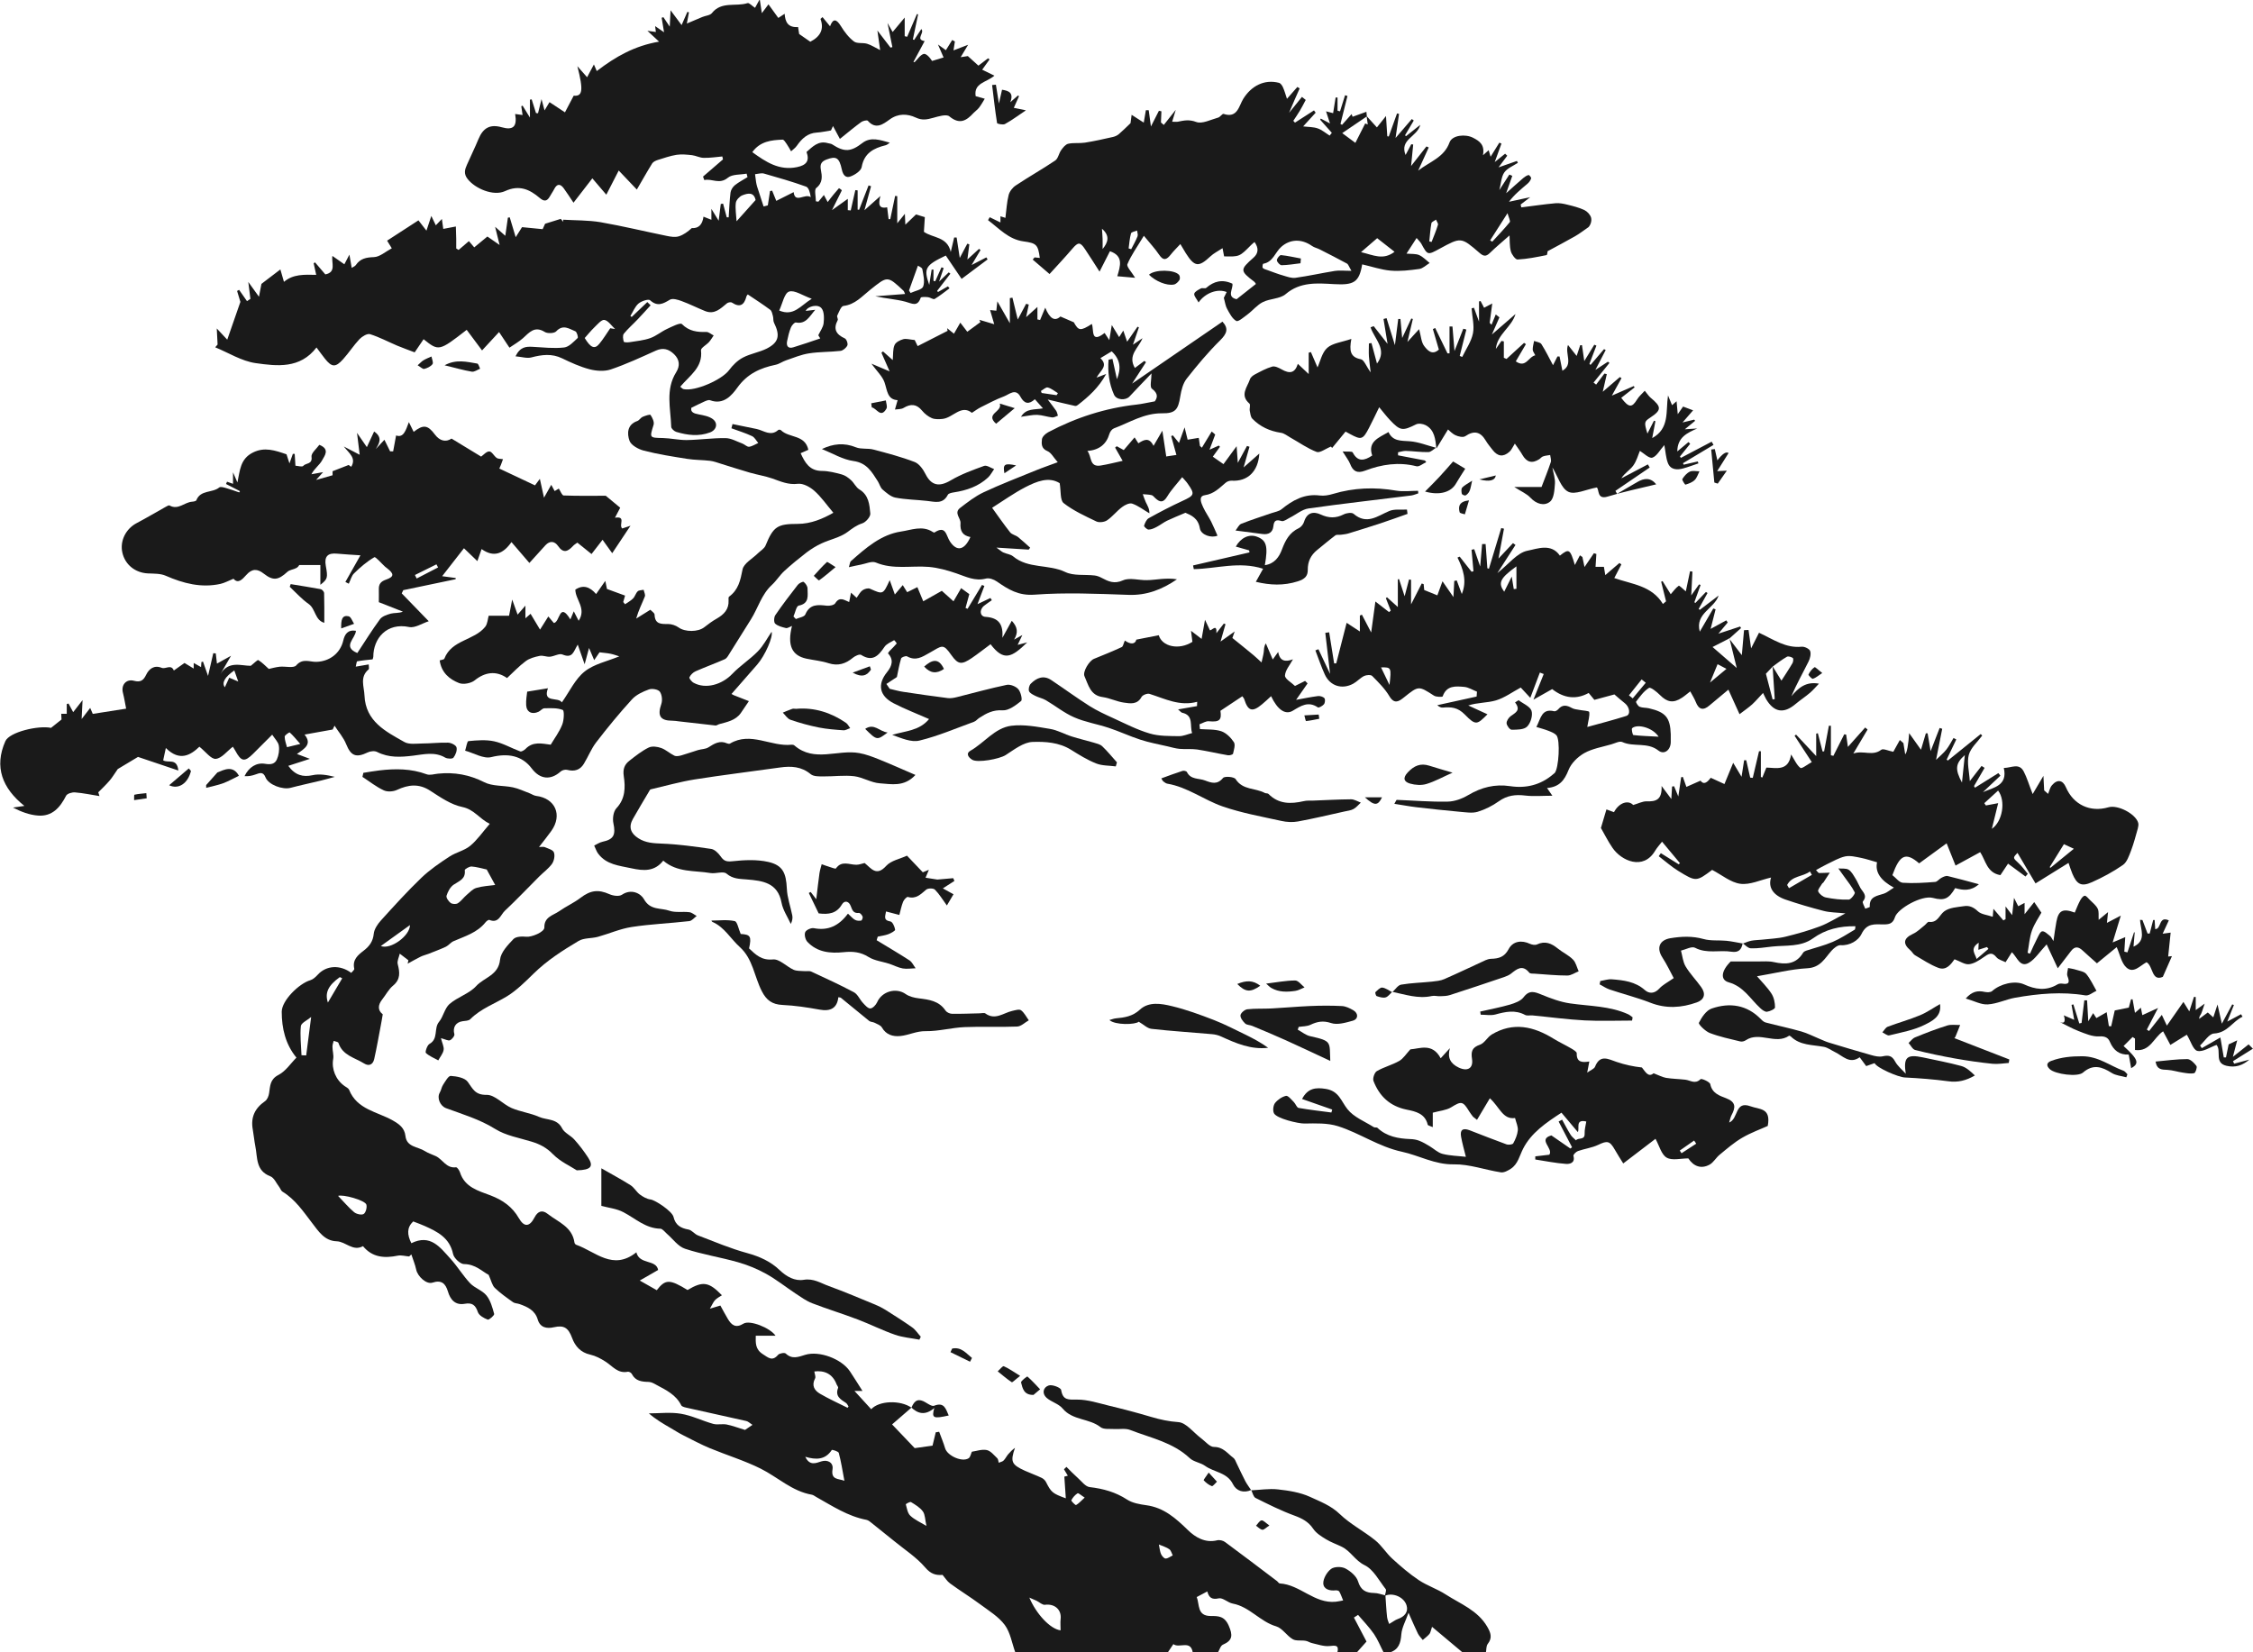
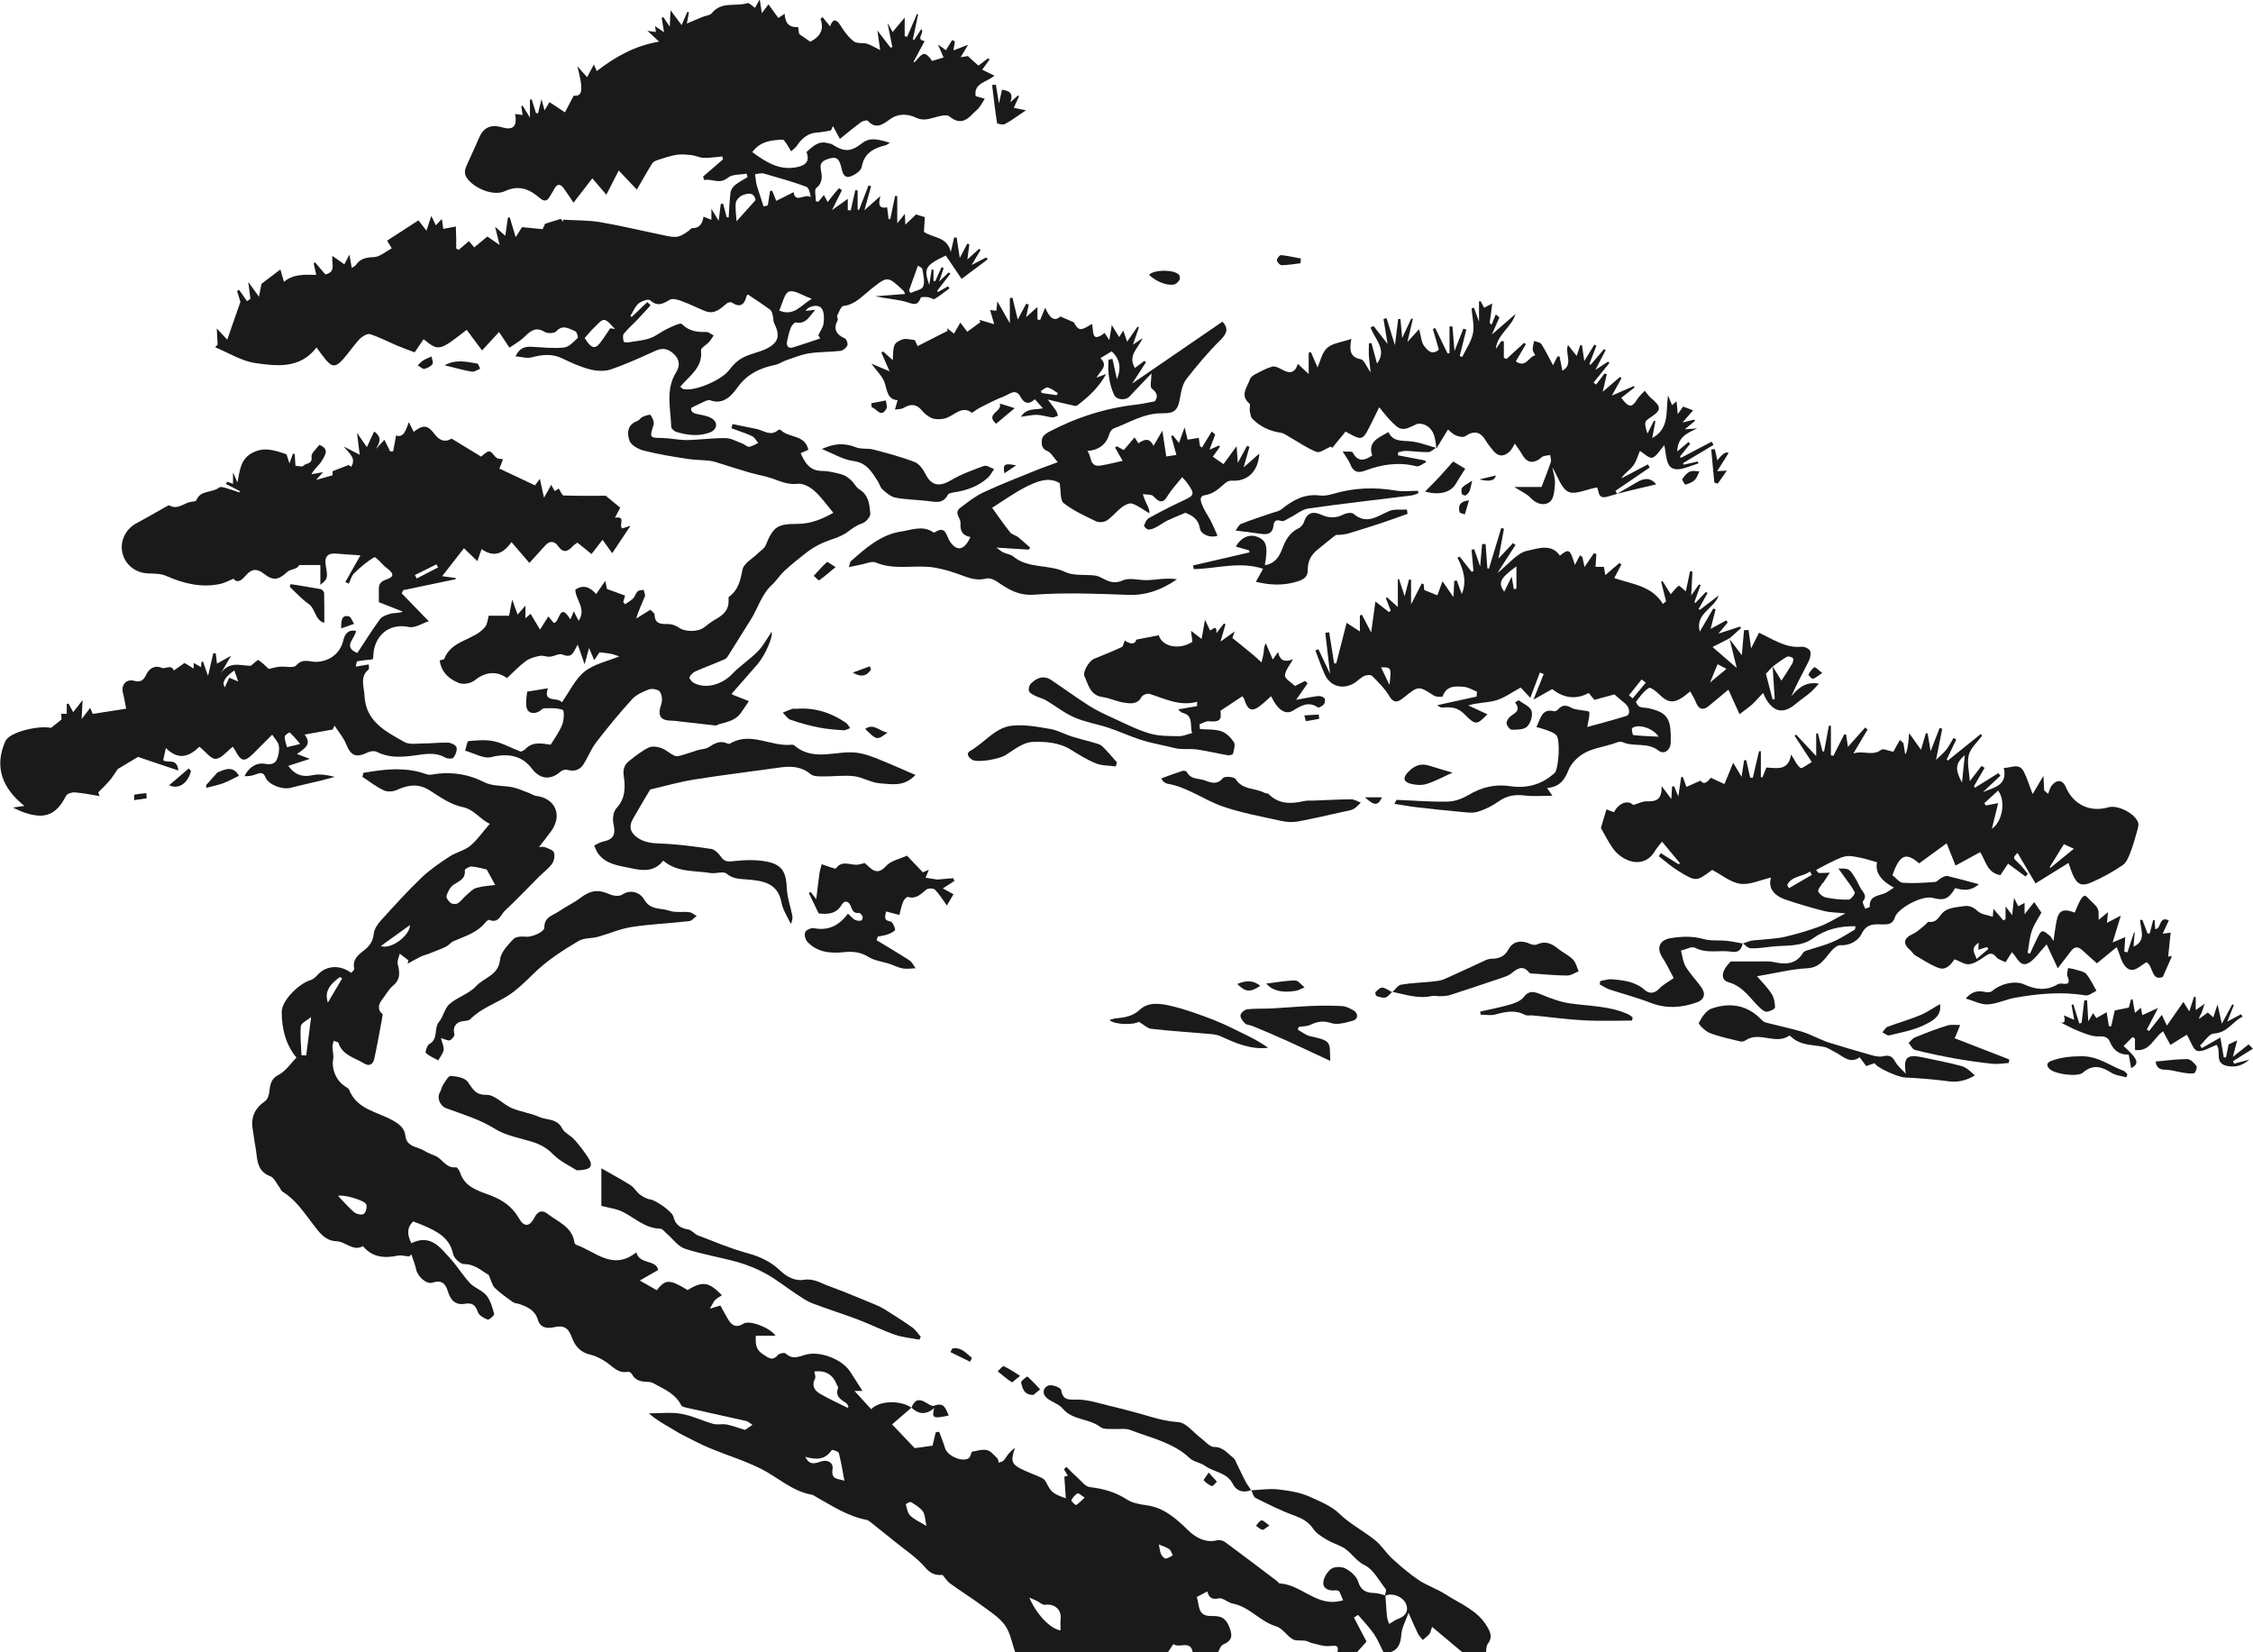
<svg xmlns="http://www.w3.org/2000/svg" id="Layer_2" viewBox="0 0 245.1 179.75">
  <defs>
    <style>.cls-1{fill:#1a1a1a;}</style>
  </defs>
  <g id="Layer_1-2">
    <g>
      <path class="cls-1" d="M150.67,173.55c.03-.23,.18-.56,.08-.68-.72-.92-1.33-2.14-2.3-2.61-1.04-.51-1.51-1.53-2.48-2-.57-.28-1.18-.49-1.72-.82-.51-.31-1.07-.66-1.39-1.14-.52-.77-1.2-1.12-2.04-1.43-1.45-.53-2.85-1.23-4.23-1.92-.24-.12-.32-.56-.47-.86l-.03,.03c.98-.04,1.98-.21,2.94-.1,1.17,.13,2.4,.32,3.46,.8,1.12,.52,2.3,.95,3.26,1.88,1.14,1.1,2.61,1.85,3.85,2.85,.71,.57,1.2,1.4,1.87,2.01,.91,.83,1.86,1.65,2.88,2.33,.92,.61,2.01,.96,2.93,1.56,1.6,1.03,3.47,1.72,4.51,3.5,.38,.66,.59,1.2,.06,1.88-.18,.23-.14,.62-.2,.94h-2.52l-3.34-2.8c-.14,.39-.16,.62-.28,.77-.21,.25-.48,.44-.73,.66-.18-.23-.4-.44-.53-.7-.31-.63-.58-1.28-1.02-2.26-.32,.91-.72,1.61-.78,2.33-.07,.97-.29,1.69-1.29,2h-.63c-.35-.67-.63-1.39-1.05-2.01-.51-.74-1.15-1.4-1.74-2.09l-.45,.29c.49,.94,.99,1.89,1.37,2.61l-1.07,1.2h-2.1c.2-.84-.2-.78-.86-.71-.62,.06-1.27-.18-1.9-.32-.24-.05-.46-.22-.7-.25-.47-.08-1.02,.04-1.39-.17-.66-.38-1.13-1.2-1.8-1.4-1.76-.51-2.9-2.14-4.74-2.48-.53-.1-1.07-.66-1.51-.57-.76,.17-1.07-.08-1.25-.75l-1.15,.61c.32,.8,.02,2.06,1.51,2.06,.84,0,1.51,0,1.97,1.05,.45,1.03,.44,1.61-.63,2.07-.26,.11-.37,.56-.55,.86h-2.73c-.22-1.43-1.49-.42-2.11-.92l-.62,.92h-16.57c-.37-1.01-.54-2.17-1.15-3-.67-.9-1.72-1.54-2.65-2.23-1.08-.8-2.22-1.5-3.3-2.29-.32-.23-.54-.6-.82-.93-.72,.06-1.28-.09-1.89-.81-.94-1.1-2.21-1.92-3.35-2.85-.82-.67-1.65-1.33-2.48-1.99-.17-.14-.36-.3-.57-.34-2.03-.39-3.71-1.51-5.46-2.49-.15-.08-.3-.21-.46-.24-2.16-.37-3.72-1.91-5.58-2.84-1.77-.88-3.68-1.46-5.52-2.22-.99-.41-1.94-.92-2.89-1.4-.46-.23-.9-.51-1.34-.77-.85-.49-1.7-.99-2.41-1.62,1.16,0,2.35-.15,3.48,.04,1.2,.2,2.33,.77,3.51,1.1,.46,.13,.99-.02,1.47,.07,.61,.12,1.2,.35,2,.59l.81-.55c-.3-.19-.47-.38-.68-.42-2.11-.48-4.22-.94-6.33-1.41-.26-.06-.65-.12-.74-.3-.57-1.14-1.63-1.65-2.66-2.2-.27-.15-.57-.33-.86-.34-.76-.02-1.45-.08-1.85-.86-.06-.13-.3-.27-.43-.25-1.1,.23-1.67-.61-2.44-1.1-.51-.33-1.08-.63-1.66-.76-1.04-.23-1.64-.91-1.97-1.81-.41-1.11-.88-1.42-1.98-1.17-.79,.18-1.5,.04-1.76-.84-.3-1.01-1.11-1.37-1.98-1.68-.23-.08-.51-.07-.7-.2-.69-.49-1.39-.98-1.99-1.56-.29-.28-.38-.77-.67-1.42-.67-.34-1.44-1.17-2.68-1.17-.41,0-1.1-.65-1.19-1.1-.37-1.76-1.69-2.42-3.1-3.05-.38-.17-.77-.31-1.24-.49-.71,.68-.66,1.44-.2,2.37,2.08-1.03,3.13,.45,4.24,1.67,.77,.84,1.37,1.85,2.15,2.68,.5,.53,1.32,.77,1.78,1.33,.44,.54,.65,1.31,.84,2.01,.04,.15-.55,.67-.7,.62-.41-.15-.94-.45-1.07-.81-.26-.77-.61-1.06-1.44-.91-1.02,.18-1.56-.45-1.82-1.34-.27-.89-.71-1.28-1.69-.96-.65,.21-1.61-.68-1.76-1.41-.12-.57-.35-1.11-.53-1.66l-.24,.22c-.41-.03-.84-.16-1.22-.09-1.46,.3-2.78,.21-3.8-1.03-1.1,.61-1.88-.5-2.86-.53-1.34-.04-1.99-1.11-2.66-1.97-.97-1.26-1.84-2.58-3.24-3.43-.16-.1-.22-.33-.34-.49-.32-.41-.56-1.02-.98-1.18-1.61-.61-1.38-2.04-1.63-3.26-.12-.6-.17-1.22-.28-1.83-.24-1.32,.22-2.31,1.33-3.08,.25-.17,.41-.58,.45-.9,.12-.78,.09-1.48,1.02-1.96,.78-.4,1.33-1.26,1.95-1.88-1.2-1.45-1.6-3.2-1.6-4.99,0-1.23,1.9-3.08,3.11-3.43,.3-.09,.58-.35,.8-.59,.95-1.05,2.46-1.1,3.65-.21,.12-.15,.36-.33,.33-.45-.22-.98,.39-1.48,1.04-1.98,.6-.46,1-.99,1.08-1.82,.05-.5,.41-1.04,.77-1.44,1.43-1.58,2.87-3.17,4.41-4.65,.92-.88,1.99-1.61,3.06-2.31,.7-.46,1.6-.64,2.24-1.16,.77-.63,1.35-1.49,2.14-2.4-1.16-.58-1.69-1.56-2.97-1.83-1.24-.25-2.4-1.06-3.5-1.77-1.24-.81-2.38-.67-3.63-.09-.41,.19-1.05,.23-1.44,.04-.82-.38-1.54-.96-2.31-1.46l.1-.44c.57-.09,1.15-.19,1.72-.26,1.75-.21,3.47-.21,5.17,.42,.36,.13,.82-.03,1.24-.07,1.77-.18,3.4,.11,5.02,.93,.9,.46,2.08,.34,3.12,.56,.61,.13,1.19,.41,1.78,.63,.25,.09,.49,.27,.75,.3,2.08,.26,2.88,2.08,1.65,3.81-.4,.56-.84,1.1-1.34,1.75,.27,0,.47-.05,.62,.01,.36,.16,.9,.29,1,.58,.13,.34,.02,.91-.2,1.23-.38,.53-.94,.93-1.41,1.4-1.24,1.24-2.45,2.52-3.73,3.72-.46,.43-.67,1.41-1.68,.99-.09-.04-.32,.13-.42,.26-.9,1.13-2.23,1.51-3.47,2.05-.31,.13-.53,.45-.83,.6-.63,.3-1.29,.53-1.93,.79-.28,.11-.58,.17-.85,.31-.47,.23-.93,.5-1.39,.75l.08-.37-.94-.72c-.08,.38-.31,.8-.22,1.14,.23,.9,.32,1.66-.52,2.35-.47,.39-.77,.99-1.16,1.48-.49,.62-.51,1.19,.05,1.63-.08,.46-.14,.86-.22,1.25-.23,1.21-.44,2.42-.71,3.62-.13,.58-.55,.82-1.11,.47-1.01-.63-2.34-.87-2.78-2.23-.04-.12-.34-.15-.52-.22-.05,.22-.14,.43-.13,.65,0,.44,.15,.89,.08,1.31-.2,1.1,.28,2.29,1.25,2.96,.17,.12,.41,.23,.48,.4,.86,2.16,3.08,2.38,4.76,3.34,.71,.41,1.27,.81,1.37,1.69,.14,1.22,1.35,1.15,2.1,1.63,.37,.24,.81,.37,1.21,.56,.75,.36,1.14,1.35,2.19,1.21,.12-.02,.36,.33,.43,.54,.51,1.64,2.01,2.02,3.33,2.52,1.33,.51,2.37,1.24,3.08,2.48,.57,.99,1.16,.96,1.7-.08,.36-.7,.85-.85,1.42-.4,1.13,.89,2.69,1.4,2.93,3.14,.01,.09,.11,.2,.19,.23,2.1,.74,3.98,2.86,6.54,.82,.33,1.37,2.15,.74,2.37,1.92l-2,1.15,1.85,1.05c.94-1.21,1.4-1.21,3.35-.02,1.66-.99,2.31-.9,3.74,.57-.26,.17-.54,.31-.74,.52-.19,.19-.29,.46-.57,.94l1.14-.34c.27,.49,.53,.98,.81,1.45,.4,.68,.86,1.04,1.7,.52,.68-.43,2.91,.45,3.49,1.31h-2.15c-.01,.75-.08,1.47,.77,2.01,.61,.39,1.03,.81,1.66,.07,.15-.17,.7-.26,.83-.14,.7,.66,1.37,.37,2.12,.14,1.53-.47,3.95,.44,4.86,1.79,.44,.66,.86,1.34,1.37,2.14h-.87l1.82,1.99c.83-.93,3.16-1.04,4.41-.15l-.03-.03-2.11,1.83,2.46,2.58,1.94-.27,.35-1.45,.37-.06c.22,.6,.47,1.19,.65,1.8,.25,.82,1.86,1.54,2.56,1.08,.19-.13,.24-.47,.35-.71,.5-.07,1.09-.29,1.62-.18,.43,.09,.79,.56,1.14,.89,.11,.1,.11,.32,.16,.49,.18-.08,.4-.11,.53-.24,.19-.19,.31-.45,.49-.67,.22-.26,.47-.51,.75-.71-.52,1.51-.39,1.82,1.08,2.49,.6,.27,1.22,.49,1.81,.77,.2,.09,.4,.28,.49,.47,.56,1.1,.69,1.23,2.15,1.76l-.16-2.36c-.06,.02,.12-.03,.38-.1l-.42-.7,.27-.26c.4,.4,.79,.81,1.22,1.19,.42,.37,.84,.96,1.31,1.01,1.47,.17,2.81,.54,4.07,1.36,.59,.38,1.37,.51,2.08,.61,1.93,.26,3.22,1.43,4.55,2.72,.77,.75,1.85,1.42,3.15,1.1,.27-.07,.66,.02,.88,.19,1.89,1.39,3.76,2.82,5.64,4.24,.11,.08,.2,.26,.31,.26,2.21,.13,3.77,2.23,6.09,1.99,.27-.03,.53-.09,.8-.14-.14-.33-.25-.67-.42-.97-.05-.09-.26-.14-.38-.13-.67,.08-1.35-.12-1.36-.78,0-.53,.41-1.22,.85-1.55,.35-.26,1.13-.27,1.55-.05,.57,.3,1.21,.84,1.38,1.4,.3,.98,.85,1.25,1.75,1.27,.41,0,.82,.17,1.23,.26,.06,.78,.09,1.57,.18,2.36,.04,.33,.2,.64,.23,.75,.4-.23,.65-.44,.94-.54,.72-.25,1.17-.76,.95-1.48-.28-.92-1.49-1.41-2.32-1.06ZM52.93,94.58c-.52-.11-1.07-.28-1.63-.32-.25-.01-.75,.29-.74,.4,.12,.97-.61,1.17-1.21,1.58-.37,.25-.63,.75-.77,1.19-.07,.21,.21,.62,.44,.79,.18,.14,.6,.16,.78,.04,.37-.23,.63-.62,.97-.91,.33-.28,.66-.65,1.05-.76,.67-.2,1.39-.23,2.05-.32l-.93-1.7Zm39.27,58.57l.11-.15c-.09-.13-.15-.3-.27-.38-.6-.39-1.22-.75-.86-1.65,.03-.09-.11-.24-.16-.36-.45-1.2-1.37-1.55-2.43-1.42,.03,.26,.18,.58,.08,.76-.41,.78-.06,1.32,.55,1.67,.96,.56,1.98,1.02,2.98,1.52Zm23.18,24.2c0-.45-.04-.83,0-1.19,.14-1.04-.63-1.73-1.7-1.59-.28,.04-.61-.29-.92-.44-.26-.12-.52-.23-.78-.34,.74,1.76,2.26,3.41,3.39,3.56Zm-27.77-18.87c.47,.99,1.13,.69,1.75,.49,.69-.22,1.32,.15,1.21,.85-.19,1.18,.62,1.01,1.29,1.26-.21-1.12-.36-2.09-.61-3.03-.05-.17-.72-.37-.76-.32-.71,1.08-1.7,1.09-2.89,.74Zm-50.85-28.41c.65,.67,1.16,1.29,1.76,1.79,.25,.21,.81,.34,1.04,.2,.23-.14,.38-.7,.3-1.01-.12-.48-2.59-1.17-3.11-.95-.02,.01-.03,.06,.01-.03Zm64.03,35.94c-.16-.69-.14-1.24-.39-1.59-.31-.43-.82-.73-1.29-1.02-.11-.07-.58,.21-.57,.24,.12,.43,.19,.96,.49,1.24,.45,.43,1.07,.7,1.77,1.12ZM33.85,110.63c-.44,.37-1.09,.65-1.12,1-.1,1.04,.03,2.11,.07,3.16l.51,.02,.54-4.18Zm7.58-7.72c1.06,.42,3.17-1.11,3.17-2.28l-3.17,2.28Zm-5.76,6.15l1.56-2.64-.26-.13c-1.26,.91-1.65,1.69-1.3,2.77Zm90.4,58.95c.09,.42,.11,.76,.24,1.05,.09,.2,.33,.48,.49,.48,.26,0,.52-.22,.78-.34-.12-.23-.18-.53-.37-.67-.3-.22-.68-.32-1.14-.52Zm-8.07-5.1c-.38-.24-.68-.52-.77-.47-.28,.18-.53,.46-.68,.76-.04,.08,.45,.56,.51,.52,.3-.16,.53-.44,.94-.81Z" />
      <path class="cls-1" d="M91.58,20.71l-1.07,2.15,1.72-1.23v1.23l.32,.03,.5-2.21,.25,.03v2.09l.16,.02,1.03-2.65,.27,.09-.72,2.61,1.74-1.55c-.23,.83-.22,1.43,.73,1.23l.16,1.29h.18l.53-2.53,.23,.03v2.95l.83-1.03,.05,1.18,1.16-1.11,.96,.29-.1,1.6c.98,.69,2.54,.5,2.92,2.19l.37-1.57h.27l.34,2.22,.82-1.55,.22,.07-.21,1.65,1.27-1.16,.16,.13-.97,1.63,1.6-.83,.14,.22c-.94,.7-1.88,1.41-2.83,2.12l-1.72-2.54c-2.24,1.07-2.43,1.39-1.8,3.19l.26-1.66h.2v1.22l.19,.05,.68-1.52,.24,.08-.5,1.47,1.05-1,.18,.14-1.44,1.87,.09,.13,1.08-.62,.18,.21c-.53,.39-1.05,.82-1.62,1.16-.15,.09-.47-.16-.71-.19-.28-.03-.78-.05-.81,.06-.36,1.05-.96,.61-1.66,.43-1.05-.28-2.16-.34-3.28-.59l3.24-.25c-.09-.19-.11-.3-.17-.35-1.77-1.66-1.73-1.61-3.63-.1-.87,.69-1.64,1.61-2.9,1.75-.27,.03-.49,.67-.68,1.05-.06,.13,.12,.38,.05,.5-.51,.97-.17,1.55,.77,1.98,.19,.08,.37,.58,.28,.77-.12,.26-.47,.56-.75,.59-1.13,.13-2.29,.09-3.42,.27-.85,.13-1.68,.48-2.5,.76-.39,.13-.74,.4-1.13,.48-1.68,.35-3.08,.98-4.16,2.48-.59,.82-1.5,1.93-2.97,1.38-.18-.07-.46,.07-.67,.16-.41,.18-.81,.39-1.37,.66-.11,.47,.26,.62,.81,.72,.52,.1,1.1,.2,1.51,.5,.61,.45,.43,1.19-.29,1.46-1.22,.46-2.46,.31-3.68-.06-.22-.07-.54-.36-.54-.55-.06-2-.65-4.04,.54-5.94,.43-.68,.38-1.37-.23-1.96-.58-.56-1.19-.74-1.98-.39-1.62,.73-3.23,1.48-4.91,2.05-.69,.23-1.57,.17-2.3-.02-1.03-.27-2.02-.72-2.99-1.19-1.12-.54-2.2-.4-3.34-.1-.48,.13-1.04-.06-1.73-.12,.51-1.05,1.16-1.07,1.88-1.03,1.14,.06,2.29,.2,3.41,.07,.53-.06,1.03-.62,1.47-1.03,.08-.07-.08-.66-.25-.73-.66-.26-1.33-.8-2.08,0-.21,.23-.95,.26-1.25,.07-1.11-.69-1.68,.06-2.37,.68-.44,.39-.96,.68-1.47,1.03l-1.13-1.7-1.85,2-1.67-2.24c-3.01,2.34-3.04,2.34-4.69,1.02l-.97,1.43c-.59-.23-1.26-.46-1.9-.73-.99-.42-1.94-.93-2.96-1.25-.3-.09-.86,.25-1.14,.54-.64,.68-1.15,1.48-1.78,2.18-.83,.93-1.24,.89-1.99-.06-.28-.35-.54-.72-.91-1.21-1.79,2.34-4.3,2.03-6.63,1.7-1.52-.22-2.93-1.12-4.39-1.72l.26-.3-.09-1.75,1.14,1.22,1.43-4.11-.36-1.19,.22-.12,.86,1.23,.37-.25-.23-1.84,1.16,1.61,.27-1.4,2.06-1.57,.39,1.35c1-.85,2.2-.79,3.51-.76l-.28-1.26,.15-.1,1.12,1.31c1.23-.24,.64-1.27,.77-2.01l1.3,.91,.55-1.05,.25,1.44c.16-.11,.36-.17,.45-.31,.48-.7,1.11-.83,1.96-.86,.64-.02,1.26-.59,1.95-.96l-.51-.83,3.41-2.21,.87,1.12,.53-1.6,.49,1.02,.66-.69,.15,1.08,1.37-.26c.01,.46,.03,.91,.04,1.37,0,.34,0,.68,0,1.02l.26,.16,1.12-.96,.58,.68,1.43-1.18,1.33,.92-.49-1.98,1.11,.98,.28-1.97,.2-.04,.65,2.16,.69-1.09,2.24,.22,.27-.59,1.7-.53s.14,.16,.28,.32l-.02-.23c1.36,.08,2.73,.05,4.06,.27,2.41,.42,4.8,1,7.2,1.49,.43,.09,.92,.17,1.32,.05,.52-.16,.99-.51,1.42-.9q1.09,.08,1.27-1.24l.86,.34v-1.19l.79,1.29,.23-1.82,.25-.04,.4,1.49h.21c.06-.89,.09-1.8,.2-2.69,.04-.29,.24-.61,.47-.8,.42-.34,.92-.59,1.38-.88l-.1-.38c-.69,.13-1.56,.05-2.03,.44-.94,.78-1.73,.06-2.57,.26l-.14-.38,2.17-1.87-.07-.32c-.68,.06-1.35,.17-2.03,.15-.42,0-.84-.24-1.27-.29-.55-.06-1.12-.12-1.67-.04-.7,.11-1.37,.35-2.05,.56-.22,.07-.48,.19-.6,.36-.56,.9-1.07,1.82-1.68,2.86l-1.97-2.07-1.35,2.63-1.52-1.78-2.05,2.65c-.42-.62-.73-1.12-1.08-1.59-.37-.49-.72-.48-1.02,.11-.14,.28-.33,.53-.48,.81-.3,.53-.62,.56-1.09,.16-1.11-.95-2.24-1.46-3.78-.75-1.26,.58-3.25-.27-4.07-1.32-.44-.56-.31-1.02-.08-1.53,.41-.94,.87-1.86,1.26-2.81,.51-1.23,1.27-1.64,2.52-1.29,1.26,.36,1.71-.07,1.47-1.44l.81,.11-.14-.95,.14-.07,.8,1.3v-1.95l.19-.03,.47,1.49,.22,.02,.38-1.54,.33,1.23,.54-.9,1.68,1.11,.95-1.81c.95,.08,1.09-.53,.4-3.21l1.06,1.2,.74-1.39,.31,.72c2.09-1.6,4.14-2.75,6.78-3.2l-1.27-1.18,.92,.13-.08-.64,.97,.67-.26-1.58,.19-.06,.69,1.03,.09-1.78,1.2,1.61,.63-1.44,.17,.05-.23,1.22c.52-.22,1.1-.47,1.68-.71,.35-.15,.85-.17,1.05-.43,1.04-1.31,2.6-.67,3.87-1.08,.18-.06,.49,.3,.82,.51l.51-.93,.23,1.51,.72-.96,1.07,1.48,.69-.45c.06,.89,.36,1.52,1.46,1.44l.12,.76,1.21,.84q1.71-.87,1.11-2.48l.22-.2,.82,1c.32-.86,.68-.83,1.18-.02,.38,.62,.85,1.24,1.42,1.67,.34,.26,.97,.11,1.43,.25,.47,.14,.89,.43,1.42,.69l-.3-2.13,1.43,1.86,.2-.06-.53-2.62,.56,.98,1.31-1.57v2.03l.27,.06,1.06-2.47,.13,.03-.57,2.73,.14,.05,.78-1.18c.4,.42-.7,1.13,.36,1.31l-1.22,2.27,.13,.02c.32-.31,.59-.76,.97-.89,.25-.08,.65,.32,.93,.76l1.25-.38-.61-1.41,.86,.62,.69-1.11,.29,.16-.15,.97,1.59-.61-.81,1.35,.78-.12,1.15,1.04,1.05-.8,.16,.13-.8,1.11,1.33,.65c-.86,.75-2.27,.78-2.04,2.23l.99,.28c-.2,.33-.39,.67-.62,.97-.17,.22-.41,.38-.6,.58-.77,.84-1.51,1.3-2.63,.37-.33-.27-1.19,0-1.77,.16-.65,.18-1.18,.3-1.88-.03-.9-.42-1.91-.48-2.85,.21-.71,.51-1.5,1.13-2.37,.14-.08-.1-.52,0-.71,.13-.73,.53-1.42,1.11-2.33,1.84l-.75-1.4-.22,.48c-.51,.08-1.02,.2-1.54,.23-1.01,.06-1.63,.66-2.17,1.43-.16,.24-.42,.41-.63,.61-.16-.27-.3-.54-.48-.8-.13-.18-.3-.48-.45-.47-1.22,.05-2.43,.17-3.29,1.36,1.48,1.07,2.92,2.03,4.86,1.63,1.04-.21,1.39-.69,1.04-1.65,.66-.57,1.28-1.26,2.32-.96,.16,.05,.35,.05,.48,.14,1.32,.86,2.03,.81,3.27-.15,.93-.72,1.95-.32,2.99-.04-.15,.1-.29,.24-.46,.28-1.3,.32-2.33,.85-2.6,2.37-.07,.41-.72,.84-1.2,1.02-.52,.21-.83-.13-.96-.75-.28-1.31-.62-1.48-1.66-1.09-.54,.21-.74,.49-.62,1.11,.13,.69,.24,1.4-.5,1.99-.24,.19-.04,.95-.04,1.45l.27,.04,.6-.73,.41,.77c.23-.3,.43-.57,.64-.82,.19-.23,.39-.46,.59-.69l.22,.14Zm-17.58,21.36c.15,.11,.25,.24,.37,.26,1.25,.27,4.17-1.02,4.94-2.06,.4-.54,.92-1.06,1.51-1.37,.81-.43,1.77-.57,2.59-.98,1.32-.67,1.48-1.43,.79-2.82-.1-.2-.05-.47-.11-.7-.07-.25-.12-.57-.3-.7-.78-.58-1.6-1.11-2.44-1.67,0,0-.12,.11-.15,.23-.24,.92-.7,1.23-1.57,.66-.12-.08-.42-.03-.54,.07-.7,.57-1.34,1.26-2.38,.85-.86-.35-1.69-.77-2.56-1.09-.4-.15-.97-.32-1.27-.15-.75,.45-1.35,.79-2.16,.06-.18-.16-.94,.09-1.26,.36-.39,.34-.59,.89-.88,1.35l.14,.11,1.7-1.62,.36,.35c-.47,.51-.93,1.03-1.41,1.53-.5,.53-1.06,1.01-1.51,1.57-.14,.18-.08,.59,0,.86,.02,.08,.43,.09,.65,.05,.75-.12,1.52-.19,2.23-.44,.65-.23,1.2-.71,1.83-1,.53-.25,1.43-.71,1.61-.53,.79,.79,1.67,.89,2.67,.86,.26,0,.52,.25,.79,.38-.17,.24-.31,.5-.51,.72-.29,.32-.9,.64-.87,.9,.22,1.87-1.22,2.72-2.25,3.95Zm9.07-19.61l.46-.12,.24-1.56,.23-.04,.45,1.11,1.89-.95c.14,1.29,1.24,.09,1.86,.55-.07-.48-.21-1.04-.51-1.15-1.5-.54-3.04-.98-4.58-1.42-.29-.08-.65,.04-.97,.07,.04,.28,.07,.56,.11,.83,.03,.17,.06,.34,.11,.5,.23,.73,.47,1.45,.71,2.18Zm6.16,14.35l-.21-.34c.2-.44,.53-.86,.58-1.31,.06-.54,.07-1.27-.23-1.63-.4-.49-1.49-.22-1.72,.29l1.04-.12c-.64,.73-1.01,1.59-2.11,1.38-.14-.03-.45,.32-.54,.55-.19,.47-.31,.97-.41,1.47-.11,.52,.1,.86,.68,.68,.99-.3,1.96-.64,2.94-.97Zm-22.83-1.1l.51,.08c-.38-.35-.73-.91-1.16-.99-.32-.05-.77,.51-1.12,.84-.36,.35-.68,.75-1.02,1.13,.65,1.07,1.08,1.25,1.59,.63,.44-.53,.8-1.13,1.19-1.7Zm18.37-1.93c1.58,.67,2.31-.53,3.54-1.28-1-.35-1.87-.98-2.47-.78-.51,.17-.71,1.29-1.07,2.06Zm-4.63-9.72l2.06-2.3c-.19-.91-.87-.74-1.45-.51-.3,.12-.66,.51-.7,.81-.08,.63,.04,1.28,.08,2Zm18.75,7.54l.17,.27c.48-.23,1.24-.35,1.37-.7,.2-.55,.02-1.26-.09-1.89-.03-.18-.39-.31-.48-.38l-.97,2.7Z" />
      <path class="cls-1" d="M26.07,53.41l-1.48-.76,.11-.25,.65,.23v-1.25l.48,1.1c.28-1.27,.28-2.56,1.7-3.26,1.25-.62,2.38-.23,3.64,.2l.32,.99,.37-1.04h.2l.08,1.29c.28,.02,.74,.16,.85,.02,.27-.33,1.02-.14,.9-.99-.06-.39,.55-.88,.85-1.3,1.21,.48,.54,1.22,.31,1.67-.28,.53-.86,.91-1.17,1.53l1.27-.23-.76,.85,1.79-.51v-.44l1.75-.68c-.06-.04,.09,.07,.28,.2,.56-.95-.19-1.43-.81-2.21l1.73,.9-.29-2.38,1.07,1.55,.79-1.7c.99,.67,.51,1.36,.18,1.91l.94-1.01,.62,1.26h.33l.32-1.73c.81,.29,1.05-.54,1.39-1.45l.52,1.06c1.06-.83,1.54-.75,2.32,.3,.52,.69,1.19,.85,1.8,.43l3.22,1.96c.27-.19,.59-.58,.9-.56,.27,.01,.5,.5,.8,.71,.16,.11,.41,.08,.68,.13-.06,.16-.14,.38-.22,.6-.09,.22-.19,.44-.18,.42l3.88,1.83,.53-.71,.45,2.05,.79-1.4,.37,.68,.45-.27c.19,.29,.35,.75,.53,.75,1.61,.06,3.21,.03,4.58,.03l1.57,1.3-.57,1.09c1.26-.2,.37,.78,.79,1.17l.9-.3-1.99,2.99-1.05-1.46-1.2,1.55-1.54-1.24c-.13,.1-.34,.21-.49,.38-.54,.58-1.03,.82-1.6,0-.38-.55-.9-.62-1.39-.09-.57,.62-1.13,1.25-1.74,1.92l-1.95-2.27c-.87,1.24-1.89,1.73-3.25,.76l-.46,1.31-1.46-1.4-2.37,3.04,1.48,.2-.02,.13c-1.9,.4-3.8,.79-5.69,1.19l-.17,.35,2.94,3.03c-.72,.23-1.49,.76-2.13,.63-2.44-.51-3.9,1.24-3.9,3.23,0,.1-.05,.2-.08,.29-.57,.06-1.12,.11-1.67,.21-.07,.01-.09,.3-.16,.58l1.41-.24c0,.23,.07,.47-.01,.54-.99,.83-.49,1.86-.45,2.84,.12,2.83,2.31,3.91,4.34,5.06,.51,.29,1.29,.17,1.94,.16,.94,0,1.88-.12,2.82-.09,.33,.01,.85,.27,.91,.51,.09,.33-.1,.82-.33,1.12-.11,.15-.65,.13-.89,0-1.13-.67-2.34-.36-3.47-.22-1.38,.17-2.67,.25-3.95-.4-.27-.14-.73-.09-1.02,.05-1.28,.62-1.83,.37-2.34-.89-.29-.73-.84-1.35-1.27-2.02l-.2,.42-3.06,.55c.83,1.03,.05,1.5-.83,2.11l1.41,.53-2.35,.76c.75,1.04,1.61,1.24,2.63,1.02,.76-.17,1.58-.03,2.43,.18-.5,.13-.99,.28-1.49,.4-1.1,.27-2.22,.5-3.31,.79-.88,.24-2.42-.33-2.74-1.14-.26-.66-.65-.46-1.09-.31-.37,.13-.76,.22-1.19,.18,.47-.98,1.3-1.5,2.24-1.34,.65,.11,1.06,.01,1.28-.48,.2-.45,.29-1.02,.21-1.5-.06-.39-.43-.74-.72-1.19-.77,.77-1.42,1.43-2.08,2.08-.93,.92-1.29,.86-1.93-.33-.08-.15-.18-.29-.27-.44-.64,.49-1.22,1.27-1.86,1.32-.51,.05-1.1-.78-1.78-1.32-.93,.89-2.13,1.66-3.65,.14l-.29,1.34c.55,.34,1.5-.3,1.65,1.11l-4.39-1.48-2.2,1.32c-.42,.6-.63,.97-.91,1.28-.38,.44-.8,.84-1.21,1.25l.13,.41c-.89-.14-1.77-.33-2.66-.4-.32-.03-.85,.13-.97,.36-.65,1.28-1.51,2.28-3.06,2.16-.92-.07-1.81-.4-2.72-.87l1.24-.18c-2.4-1.92-3.31-4.24-2.07-7.04,.44-1,3.6-1.74,4.97-1.45l1.14-.91-.03-.62h.6v-1.06l.19-.06,.51,.94,1.02-1.31-.1,2.06,.93-1.21,.28,.65,3.63-.57c-.11-.54-.2-1.14-.35-1.73-.22-.85,.36-1.53,1.21-1.3,.68,.18,1.01-.02,1.31-.64,.32-.67,.88-1.1,1.7-.77,.43,.17,1.02-.43,1.32,.29l1.16-.82,1,.61v-.61l.8,.45,.04-.55,.17-.05,.55,1.56,.57-2.47,.27,.02,.13,1.11,1.53-.85-1.16,2.01c.89-1.52,2.27-.91,3.31-.92,.35-.27,.73-.67,.82-.62,.44,.27,.8,.66,1.14,.96,.31-.07,.74-.19,1.18-.24,.62-.06,1.52,.18,1.8-.14,.71-.83,1.49-.36,2.21-.39,1.42-.05,2.58-.92,2.91-2.31,.16-.7,.49-1.21,1.38-1.07-.04,.83-1.52,1.72,.15,2.42,.82-1.24,1.59-2.49,2.46-3.67,.24-.33,.77-.5,1.2-.62,.39-.1,.82-.02,1.3-.21l-2.62-1.03c0-.67,.01-1.03,0-1.39-.02-.56,.2-.86,.77-1.06,.9-.31,.91-.63,.15-1.22-.08-.06-.17-.13-.24-.19-.4-.36-1.03-1.11-1.17-1.03-.81,.47-1.54,1.1-2.21,1.76-.28,.27-.38,.74-.57,1.12l-.37-.19,1.64-2.9c-.87-.06-1.71-.1-2.55-.18-1.01-.1-1.4,.31-1.22,1.32,.24,1.31,.2,1.45-.59,2.07v-2.15h-2.3s-.1,.2-.29,.31c-.32,.18-.76,.2-1.01,.44-.97,.89-1.53,.99-2.55,.19-.71-.56-1.29-.56-1.9,.13-.43,.47-.89,1.02-1.4,.42-.57,.23-.98,.46-1.42,.56-2.09,.46-4.04-.05-5.96-.89-.58-.25-1.29-.22-1.94-.25-1.37-.07-2.47-.94-2.77-2.26-.29-1.28,.38-2.6,1.57-3.22,1.05-.55,2.06-1.16,3.09-1.73,.15-.08,.38-.23,.47-.18,.94,.53,1.62-.35,2.45-.41,.17-.01,.43-.06,.47-.16,.45-1.15,1.74-.77,2.49-1.39,.13-.11,.47-.01,.69,.05,.5,.14,.99,.32,1.48,.49l.08-.12Zm6.59,27.51c-.5-.57-.8-.94-1.15-1.25-.03-.02-.53,.29-.54,.46,0,.38,.15,.76,.25,1.15l1.44-.35Zm-7.17-7.99q-1.57,1.1-1.03,1.83l.48-1.04,.98,.42-.43-1.21Zm22.17-11.2l-.18-.34-2.34,1.16,.19,.38,2.32-1.2Z" />
-       <path class="cls-1" d="M148.64,12.59l1.15,1.27,.99-1.24,.14,2.2,.16,.03,.9-2.51,.22,.05-.38,2.62,1.77-2.06,.21,.16-.95,1.61,.11,.09,1.55-1.23c-.33,1.33-2.28,1.56-1.6,3.28l.62-1.17,.21,.03-.23,2.34,1.67-2.13,.25,.11-1.15,2.52c1.28-.99,2.82-1.43,3.41-3.06,.29-.81,1.73-.94,2.55-.52,.75,.38,1.3,.79,1.09,1.91l.62-.55,.21,.71,.95-1.53,.23,.1-.73,2.01,1.13-.91,.23,.22-.95,1.27,2-.7,.11,.2c-.51,.34-1.15,.58-1.48,1.05-.33,.48-.35,1.18-.54,1.92l1.09-1.69,.32,.14-.67,1.89c.76-.68,1.3-1.17,1.86-1.65,.17-.14,.37-.28,.58-.33,.07-.02,.31,.27,.28,.36-.06,.21-.21,.42-.38,.57-.71,.61-1.45,1.19-2.03,1.98l2.31-.5-1.04,.8,.07,.31c1.24-.15,2.47-.34,3.71-.45,.43-.04,.89,.05,1.32,.16,.62,.15,1.25,.31,1.83,.58,.31,.15,.64,.5,.73,.82,.1,.37-.06,.81-.28,1.04-.49,.33-.95,.7-1.46,.99-1,.57-2.03,1.11-2.99,1.63-.01,.05-.03,.4-.11,.42-1.05,.21-2.1,.43-3.16,.48-.23,.01-.64-.55-.73-.9-.15-.58-.11-1.22-.14-1.72-.72,.64-1.46,1.25-2.15,1.92-.44,.43-.72,.33-1.14-.04-1.98-1.71-1.99-1.7-4.32-.43-1.31,.71-1.3,.71-1.99-.55-.11-.2-.3-.36-.51-.62l-1.1,1.7c.55,.05,1.01,0,1.38,.16,.42,.19,.76,.56,1.14,.86-.38,.23-.73,.59-1.13,.65-1.03,.14-2.09,.27-3.12,.18-1.04-.09-2.06-.45-3.09-.68-.33,1.96-.91,2.27-3.06,2.15-1.81-.1-3.67-.28-5.27,1.09-.61,.52-1.69,.47-2.47,.86-.63,.31-1.1,.92-1.68,1.35-.39,.29-1,.82-1.21,.71-.44-.24-.73-.82-1-1.31-.18-.31-.22-.7-.36-1.21l.31-.63c-.96-.39-2.3,.06-3.06,1.13-.2-.38-.51-.69-.47-.94,.04-.23,.44-.43,.72-.58,.16-.09,.46,.04,.58-.06,.84-.73,1.75-.97,2.85-.46,.12,.53-.68,1.44,.46,1.69l2.1-1.66c-.06-.09-.11-.19-.18-.24-1.56-1.19-1.57-1.31-.08-2.62q.81-.72,.11-1.7c-.13,.11-.26,.21-.38,.33-1.25,1.27-1.26,1.27-2.93,1.23l-.17-.89c-.49,.32-.96,.55-1.32,.89-1.28,1.2-1.72,1.16-2.68-.35-.18-.29-.35-.58-.59-.99-.4,.43-.75,.77-1.04,1.14-.43,.55-.79,.74-1.27,.02-.44-.66-1-1.25-1.66-2.06-.76,1.26-1.39,2.13-1.79,3.09-.11,.27,.45,.83,.84,1.48l-1.94-.17c.34-1.14,.69-2.21-.8-2.72l-1.13,2.22c-.6-.93-1.07-1.69-1.57-2.43-.54-.82-.76-.8-1.39-.06-.79,.92-1.62,1.81-2.48,2.75l-1.83-1.57,.2-.24,.57,.06c-.19-1.46-.38-1.61-1.77-1.8-1.63-.22-2.66-1.41-3.86-2.31l.18-.32,1.17,.57v-.67l.54,.17c.11-.85,.15-1.69,.35-2.48,.1-.39,.42-.81,.77-1.04,1.41-.94,2.89-1.77,4.3-2.72,.32-.22,.39-.77,.64-1.12,.2-.28,.47-.63,.77-.7,.58-.13,1.21-.03,1.81-.12,1.03-.16,2.04-.39,3.06-.62,.22-.05,.45-.15,.63-.3,.4-.34,.77-.71,1.28-1.2l.12-.91,1.32,.85,.23-1.35h.31l.24,1.77,.87-1.71,.27,.06-.05,1.21,.31,.27,1.3-1.64-.39,1.29c.25,0,.44,.03,.62,0,.67-.14,1.24-.26,2,.03,.65,.24,1.59-.26,2.39-.48,.22-.06,.45-.44,.58-.4,1.52,.51,1.67-.87,2.14-1.63,.88-1.42,2.3-2.16,3.89-1.75,.18,.05,.35,.29,.43,.48,.17,.37,.28,.78,.44,1.26l1.13-1.29,.25,.16c-.18,.41-.37,.83-.55,1.24-.18,.4-.35,.81-.6,1.41l1.4-1.73,.41,.33c-.21,.39-.4,.78-.63,1.16-.22,.38-.48,.74-.72,1.11l.18,.2,2.07-1.33,.18,.25-1.36,1.49c.57,.07,1.11,.05,1.59,.22,.46,.16,.86,.51,1.29,.78l.24-.3-1.27-1.43,.07-.12,1,.53-.43-1.32,.77,.2,.27-1.7h.21v1.43l.27,.07,.55-1.75,.26,.08-.76,3.04,.17,.1,1.04-1.17,.11,.29,1.5-.54c.01,.14,.03,.32,.05,.5-.9,.61-1.8,1.22-2.68,1.82l1.43,1.06,1.07-2.11,.28,.11-.13-.91Zm-1.62,16.87c-.28-.47-.34-.71-.49-.79-.98-.53-1.97-1.04-2.96-1.54-.27-.14-.59-.2-.83-.37-1.17-.82-2.4-.74-3.34,.08-.68,.59-.91,1.68-1.98,1.85-.04,0-.12,.37-.05,.45,.11,.13,.33,.17,.51,.24,.57,.2,1.13,.43,1.71,.59,.44,.13,.91,.31,1.34,.25,1.44-.2,2.86-.52,4.29-.75,.49-.08,1.01-.01,1.8-.01Zm1.05-2.03c1.36,.32,2.39,.91,3.64-.04l-1.89-1.48-1.76,1.52Zm14.04-1.28l.23,.14c.64-.7,1.3-1.38,1.9-2.12,.1-.13-.11-.5-.24-.98l-1.89,2.96Zm-6.62,.11l.25,.06c.24-.62,.5-1.23,.69-1.86,.05-.15-.14-.38-.21-.57-.17,.13-.47,.24-.5,.39-.12,.65-.16,1.32-.23,1.98Zm-32.71,.76l.28,.09c.24-.47,.5-.92,.69-1.4,.07-.18-.03-.42-.05-.63-.23,.1-.62,.15-.66,.31-.15,.53-.18,1.09-.26,1.64Zm-2.83,.07c.58-.71,.84-1.42-.07-2.21,.03,.46,.06,.79,.07,1.12,.01,.36,0,.72,0,1.09Z" />
      <path class="cls-1" d="M189.61,102.64c.31-.11,.61-.25,.93-.31,.37-.07,.75-.07,1.13-.11,.85-.1,1.72-.12,2.55-.32,1.27-.31,2.54-.67,3.77-1.13,.9-.34,1.73-.87,2.77-1.41-.94-.1-1.68-.09-2.37-.27-1.4-.36-2.8-.77-4.17-1.24-1.34-.47-1.89-1.34-1.55-2.39-1.15,.26-2.29,.82-3.34,.68-1.06-.14-2.02-.97-3.07-1.51-1.72,1.28-1.74,1.31-3.7,.1-.75-.46-1.41-1.06-2.11-1.59l.23-.33,1.94,1.21,.14-.12-1.95-2.34c-.28,.36-.56,.66-.76,1-1.28,2.15-3.66,1.09-4.63-.33-.51-.74-.91-1.56-1.26-2.16l.6-2.02,.82,.3c.57-1.07,1.57-1.34,2.09-.78,.56-.16,1.02-.41,1.47-.4,.96,.03,1.69-.12,1.62-1.67l1.06,1.42,.08-1.36,.22-.03,.46,1.11c.12-.8,.21-1.45,.31-2.09l.18-.04,.39,1.09,1.54-.68c.39,.54,.79,.1,1.11-.31l1.49,.68,.95-2.31,.91,1.52,.28-1.8h.23l.43,1.89,.28,.03c.23-.97,.45-1.93,.68-2.9h.2v2.8l.16,.06,.44-1.08c1.07,.02,2.4,.44,2.69-1.43,.39,.61,.61,1.16,1.02,1.47,.14,.11,.74-.37,1.23-.64l-1.87-2.86,.16-.13,2.19,2.34v-2.44l.18-.05,.51,1.98h.17c.17-.92,.35-1.85,.52-2.79h.22v3.21l.27,.06,1.18-2.34,.21,.03,.19,1.34,1.88-2.11,.26,.22-1.55,2.61c1.11-.38,2.08,.33,3.04-.41,.21-.16,.76,.12,1.31,.22l.71-1.28,.39,.34,.19,1.2c.18-.06,.37-1.15,.43-2.29l1.29,1.81,.53-1.79h.19l.33,1.94,.98-2.52,.28,.09c-.21,1.05-.42,2.11-.67,3.38,.45-.44,.83-.75,1.12-1.12,.3-.38,.53-.84,.78-1.26l.3,.16c-.35,.73-.7,1.47-1.05,2.2l.14,.09,3.57-2.88,.16,.17c-.51,.69-1.25,1.33-1.46,2.1-.22,.85,.05,1.83,.11,2.85,.44-.56,.86-1.11,1.28-1.65l.33,.21-1.15,1.98,.1,.18c.85-.53,1.7-1.06,2.55-1.59l.22,.28-1.9,1.79c1.17-.51,2.71-.7,2.27-2.63,.82,0,1.66-.59,2.17,.39,.35,.67,.56,1.41,.97,2.45l1.17-1.98,.08,1.58,.43,.38c.13-.32,.2-.69,.42-.94,.58-.68,1.18-.57,1.51,.21,.82,1.91,2.64,2.77,4.63,2.19,1.02-.3,2.96,.71,3.24,1.69,.05,.18,.01,.41-.04,.61-.23,.81-.44,1.63-.74,2.42-.22,.56-.44,1.25-.89,1.56-1.05,.73-2.2,1.35-3.37,1.87-1.14,.51-1.63,.24-2.12-.92-.16-.38-.28-.78-.42-1.18l-3.59,2.23c-.74-1.25-1.34-2.28-1.96-3.32-.53,.55-.51,.53,.13,1.13,.37,.34,.66,.76,.99,1.15l-.25,.29c-.62-.46-1.25-.92-1.9-1.4l-.83,1.25c-1.48-.25-1.6-1.6-2.2-2.5l-2.68,1.46c-.35-.89-.64-1.62-.97-2.42l-2.99,2.18c-1.46-1.26-2.11-.94-2.91,1.28,.38,.29,.73,.8,1.13,.83,1.17,.08,2.35,0,3.52-.09,.24-.02,.44-.33,.69-.45,.21-.11,.48-.24,.68-.19,1.06,.25,2.12,.55,3.39,.89-.88,.77-1.71,.67-2.58,.42-.68,1.14-1.15,1.41-2.42,1.07-1.23-.33-3.85,1.18-4.13,2.09-.23,.74-.67,.79-1.26,.79-.95-.01-1.81-.16-2.39,1.06-.31,.65-1.22,1.27-2.27,1.2-.31-.02-.73,.32-.98,.6-.74,.83-1.2,1.83-2.63,1.91-1.81,.1-3.61,.56-5.48,.87,.51,.6,1.13,1.2,1.58,1.9,.27,.42,.38,.99,.38,1.49,0,.17-.55,.43-.87,.47-.22,.03-.53-.2-.73-.39-1.09-1-1.82-2.36-3.44-2.81-.94-.27-.82-1.24,.22-2.27,.98,0,1.99,0,2.99,0,.57,0,1.16-.05,1.7,.07,1.28,.28,2.41,.26,3.18-1.01,.07-.11,.21-.19,.33-.23,.97-.32,1.97-.56,2.9-.96,.83-.35,1.6-.87,2.39-1.33,.07-.04,.05-.25,.08-.37-1.71-.03-3.24,.32-4.64,1.33-1.31,.94-2.92,.72-4.42,.88-.77,.08-1.55,.22-2.32,.19-.33-.01-.64-.39-.96-.6l.03,.03Zm16.43-6.08q-2.18-1.16-1.84-2.76c-.58-.16-1.15-.36-1.74-.48-.57-.11-1.18-.27-1.72-.16-.69,.15-1.33,.54-1.99,.85-.4,.19-.79,.42-1.19,.64,.23,.28,.29,.32,.35,.32,.38,0,.76-.03,1.15-.04-.23,.35-.46,.71-.69,1.06-.04,.06-.12,.08-.15,.14-.16,.28-.5,.66-.42,.84,.13,.29,.52,.6,.84,.66,.81,.16,1.65,.26,2.48,.23,.24,0,.72-.65,.66-.78-.32-.64-.79-1.21-1.21-1.8-.19-.27-.39-.54-.58-.81,.38,.04,.83-.04,1.12,.14,.33,.21,.54,.63,.76,.98,.2,.32,.33,.67,.52,1,.27,.46,.8,.83,.27,1.47-.09,.11,.16,.52,.26,.79,.17-.07,.5-.15,.49-.21-.07-1.13,.8-1.18,1.54-1.43,.34-.11,.63-.38,1.08-.65Zm11.34-9.2c-.24,.99-.46,1.86-.69,2.8,1.16-.79,1.54-3.03,.68-4.16l-1.5,1.37,.17,.25,1.34-.25Zm7.15,4.47c-.52,.84-1.03,1.67-1.55,2.5l.09,.07c.83-.67,1.65-1.35,2.54-2.07l-1.08-.5Zm-27.42,3.34l-.21-.37c-.77,.59-1.96,.45-2.48,1.47l.2,.35,2.49-1.45Zm16.64-13.03c-1.04,.92-1.08,1.55-.31,2.99,.11-1.05,.19-1.87,.31-2.99Z" />
      <path class="cls-1" d="M188.07,69.41l1.42,1.86,.24-2.72,.49-.02,.28,2,.86-1.7c1.61,.75,2.92,1.7,4.64,1.52,.3-.03,.83,.22,.92,.46,.12,.32,0,.81-.17,1.15-.62,1.25-1.31,2.46-1.87,3.78,.77-.92,1.59-1.63,3-1.37-.33,.34-.63,.7-.97,.99-.5,.43-1.06,.79-1.57,1.22-1.29,1.09-2.35,.92-3.21-.53-.1-.18-.18-.37-.33-.67-.43,.45-.78,.87-1.18,1.24-.39,.35-.83,.65-1.38,1.07l-1.21-2.67c-.72,.6-1.39,1.15-2.05,1.71-.68,.59-1.17,.48-1.5-.37-.15-.38-.37-.72-.6-1.15-.36,.28-.62,.51-.9,.69-.94,.62-1.61,.5-2.4-.3-.34-.34-1.01-.88-1.19-.77-.56,.35-.98,.94-1.4,1.49-.05,.06,.19,.48,.38,.56,.31,.13,.68,.09,1.02,.17,1.82,.42,2.31,1.01,2.37,2.83,0,.28,0,.55,0,.83,0,.87-.71,1.44-1.35,.93-1.2-.94-2.68-.35-3.92-.92-.3-.14-.8,.14-1.2,.25-.99,.29-2.05,.46-2.93,.95-.71,.4-1.43,1.1-1.72,1.84-.44,1.12-1,1.85-2.34,1.96l.58,.84c-1.09,0-2.03,.09-2.95-.02-1.06-.13-1.97-.02-2.87,.62-.7,.5-1.5,.9-2.32,1.15-.58,.17-1.26,.05-1.89,0-1.59-.14-3.18-.32-4.76-.5-.77-.09-1.54-.24-2.4-.37,.16-.27,.22-.43,.26-.43,1.85,.07,3.69,.23,5.54,.19,.76-.01,1.58-.32,2.24-.71,1.44-.85,2.89-1.22,4.57-.97,1.71,.26,3.32-.13,4.67-1.3,.05-.05,.11-.08,.16-.13,.45-.5,.63-3.6,.19-4.11-.21-.23-.56-.36-.86-.48-.4-.16-.83-.27-1.32-.42,.49-.91,.55-2.05,1.94-1.71,.13,.03,.34-.1,.44-.22,.47-.55,.95-.43,1.49-.13,.23,.13,.52,.15,.79,.2,.38,.08,1.07,.1,1.09,.23,.07,.43-.1,.91-.21,1.63,1.38-.38,2.82-.75,4.24-1.2,.49-.15,.37-.96-.14-1.37-.39-.31-.76-.63-1.15-.97l-2.18,.59-.62-.75q-2.01,1.11-3.97-.42l-2.04,1.15c.43-1.07,.77-1.93,1.12-2.79l-.42-.16-1.04,2.75-1.04-1.12c-.91,.49-1.76,1.12-2.7,1.4-.95,.28-1.99,.22-3.01,.55l2.09,.96c-1.13,1.13-1.26,1.26-2.47,.02-.77-.78-1.48-.83-2.38-.75-.19,.02-.39-.07-.61-.26l4.28-.94,.04-.53c-.46-.18-.92-.48-1.39-.52-.92-.08-1.92-.18-2.34,1.03-.03,.08-.7,.08-.95-.08-1.68-1.08-1.66-1.09-3.26,.19-.54,.43-1.04,.79-1.59-.13-.49-.82-1.19-1.51-1.87-2.2-.15-.15-.63-.11-.87,0-.43,.21-.77,.61-1.19,.84-1.23,.67-2.53,.25-3.1-1.01-.39-.85-.68-1.74-1.02-2.61l.33-.13c.4,.84,.79,1.68,1.27,2.69-.19-1.64-.36-3.05-.52-4.47l.42-.06,.54,3.38h.23c.36-1.43,.73-2.85,1.13-4.41l1.44,.94v-1.73l.22-.1,1.01,1.94,.46-3.37,1.48,1.15,.19-.15-.53-1.36,.12-.1,1.18,1.06v-3.01l.13-.03,.61,1.87,.48-1.83,.22,.04v2.67l1.16-2.27,.21,.07,.06,.64,1.43,.58,.56-1.53,1.19,1.72,.09-1.76,.27-.05,.55,1.48c.59-1.43,.15-2.71-.47-3.97l.24-.1,1.29,1.64,.21-.05-.21-2.34,.29-.06,.65,1.88,.21-2.44h.38l.19,2.63,.17,.06c.45-1.48,.89-2.96,1.34-4.43l.3,.07c-.19,1.02-.38,2.04-.6,3.25l1.58-1.68,.27,.2-1.97,3.06c1.22-.96,2.16-2.23,3.3-2.44,1.01-.19,2.55-.85,3.5,.54,1-.79,1.11-.73,1.63,1.02l.55-1.05,.27,.18,.23,1.09,1.02-1.5,.27,.08-.09,1.4h.91l.15,.9,1.54-1.32,.21,.16-.77,1.48c1.94,.68,4.08,.82,5.29,2.82l.34-.29-.53-2.13,.15-.07,.89,1.43c.31-.35,.55-.7,.87-.92,.07-.05,.45,.34,.77,.61l.46-2.19,.26,.04-.13,2.59,.85-1.2,.17,.06-.68,1.88,.11,.08,1.15-1.2,.17,.12-.96,1.73,.12,.1,2.05-1.56c-.47,1.44-2.59,1.94-2.05,3.93,.51-.88,.99-1.7,1.47-2.52l.25,.09-.54,2.13,1.7-.93,.16,.23-1.02,1.22,2.37-.78,.1,.17c-.41,.37-.83,.74-1.24,1.11-.53,.27-1.07,.54-1.86,.95,.96,.84,1.71,1.48,2.63,2.28-.31-1.26-.56-2.26-.8-3.25Zm4.76,3.06l.97,1.57c.34-.53,.79-1.2,1.2-1.9,.09-.15,.12-.49,.04-.56-.16-.12-.49-.22-.64-.14-.54,.31-1.03,.69-1.54,1.06l-.75,.79,.73,2.8,.23-.04-.23-3.58Zm-12.39,7.67c-.65-1-2.31-1.42-2.88-.93-.1,.09,.05,.74,.13,.75,.84,.1,1.7,.12,2.75,.18Zm-15.76-16.06l.29-.03v-2.44c-1.8,1.3-2.02,1.8-1.33,2.76l.82-1.65,.22,1.35Zm22.17,8.18l-.82,1.99,1.79-1.49-.97-.51Zm-36.61,.34l.92,1.91c.22-1.91,.2-1.93-.92-1.91Zm26.97,3.04l.41,.33,1.42-1.7-.45-.36-1.38,1.73Z" />
      <path class="cls-1" d="M126.83,49.66l1.15-.17-.57-2.05,.18-.08,.67,.82,.61-1.69,.33,1.34,1.21-.2,.13,.88,.21,.19,1.07-1.76,.38,.33-.62,1.65,1.01-.45,.13,.13-.78,1.08,1.16,.81,1.43-1.95,.13,1.81,1-1.84,.27,.09-.64,2.25,1.71-1.51c-.12,1.96-1.29,3.06-3.01,2.95-.22-.01-.49,.08-.66,.23-.68,.57-1.25,1.2-2.26,1.35-.73,.11-.39,.85-.18,1.31,.25,.54,.6,1.03,.87,1.56,.25,.5,.46,1.02,.69,1.53-.66,.29-1.8-.07-1.92-.8-.18-1.11-.96-1.43-1.57-1.69-.8,.34-1.42,.59-2.01,.87-.38,.19-.72,.46-1.1,.66-.28,.15-.6,.3-.9,.3-.17,0-.51-.33-.49-.42,.1-.3,.26-.68,.51-.82,1.19-.66,2.41-1.3,3.65-1.87,1.33-.61,1.4-.73,.57-1.91-.15-.22-.35-.41-.58-.68-.59,.74-1.19,1.37-1.63,2.1-.43,.71-.8,.65-1.31,.17-.13-.12-.25-.29-.4-.32-.31-.07-.63-.07-.95-.1,.11,.29,.2,.59,.33,.87,.18,.37,.41,.73,.39,1.21-.62-.36-1.2-.82-1.86-1.05-.3-.11-.81,.14-1.11,.37-.58,.43-1.04,1.04-1.63,1.44-.29,.2-.85,.27-1.16,.13-1.23-.59-2.51-1.17-3.57-2-.4-.32-.28-1.31-.43-2.17-1.19-.74-2.51-.19-3.74,.44-1.25,.65-2.41,1.48-3.61,2.24,.64,.88,1.27,1.8,1.96,2.67,.2,.25,.61,.31,.87,.52,.45,.36,.87,.76,1.31,1.15l-.16,.21-3.51-.22c.4,.29,.56,.44,.75,.53,.35,.16,.78,.19,1.06,.42,1.65,1.38,3.86,.83,5.69,1.71,.9,.43,2.1,.25,3.16,.37,.27,.03,.54,.13,.78,.26,.74,.39,1.37,.7,2.33,.27,.72-.32,1.71,0,2.58-.02,.54,0,1.07-.09,1.61-.13,.55-.04,1.11-.06,1.68,.04-1.62,1.11-3.31,1.77-5.3,1.69-3.4-.12-6.82-.27-10.2-.02-1.74,.13-2.85-.57-4.09-1.43-.33-.23-.85-.42-1.2-.32-1.19,.31-2.16-.21-3.22-.57-.96-.33-1.97-.61-2.98-.7-1.92-.16-3.88,.32-5.78-.48-.43-.18-1.07,.13-1.61,.23-.39,.07-.77,.16-1.31,.28,.11-.35,.11-.56,.21-.65,1.62-1.43,3.27-2.9,5.47-3.23,1.1-.16,2.3-.69,3.43,.04,.06,.04,.16,.09,.19,.07,1.28-.83,1.25,.32,1.71,1,.76,1.12,1.58,.9,2.21-.51-.84-.16-1.14-.63-1.08-1.52,.04-.52-.74-1.1-.05-1.64,.81-.62,1.64-1.27,2.55-1.7,1.85-.87,3.77-1.6,5.67-2.38,.73-.3,1.48-.55,2.41-.9-.45-.5-.71-1.04-1.13-1.21-.68-.28-.64-.82-.59-1.28,.03-.28,.39-.62,.68-.77,3.02-1.6,6.22-2.63,9.63-3.01,.57-.06,1.13-.2,1.97-.35,.22-.33,.47-.79-.32-1.38-.25-.19-.04-1-.04-1.66-.79,.83-1.6,1.66-2.39,2.51-.41,.45-1.42,.41-1.69-.2-.54-1.21-.7-2.5-.59-3.8l.42-.09,.49,2.21c.45-1.12,.41-2.11-.57-3.03l-1.23,.74c.9,.85,0,1.34-.42,2.12l1.05-.4c-.82,1.5-1.92,2.47-3.09,3.38-.08,.06-.2,.12-.29,.1-.94-.21-1.87-.43-2.98-.7,.37,.49,.66,.85,.92,1.23,.1,.15,.13,.35,.19,.53-.21,.07-.42,.21-.62,.19-.55-.06-1.09-.26-1.64-.28-.51-.02-1.04,.12-1.76,.21,.58-.96,1.48-.74,2.39-.92l-.88-.99c-.64,.59-1.14,.51-1.56-.26-.53-.99-1.23-.26-1.8-.05-.87,.32-1.69,.77-2.52,1.18-.3,.15-.57,.35-.97,.61-1.16-.94-2.05,.53-3.18,.66-.39,.04-.83,.06-1.17-.08-.4-.17-.79-.48-1.07-.82-.61-.74-1.24-.76-2.02-.29-.25,.15-.61,.12-.93,.17l.29-1.02c-1.14-.06-1.12-1.07-1.43-1.95-.23-.65-.81-1.18-1.42-2.02l1.98,.84-.89-2.03,.17-.14,1.06,.94c.06-.65,0-1.2,.2-1.64,.13-.3,.58-.53,.94-.63,.32-.09,.7,.04,1.25,.09l.32,.66,3.26-1.66-.06-.29,.75,.6,.69-1.2,.76,.99,1.43-1.05-.12-.25,1.62,.48-.45-1.54,.68,.07,.11-1.02,1.36,2.38v-2.73l.28-.05,.58,2.38,.91-1.71,.29,.08-.29,1.37,1.23-1.11v1.36l.29,.06,.56-1.34q.74,1.81,1.65,.96l1.46,.63c.51,.93,.71,.98,1.96,.18,.25,.6-.17,2.2,1.39,.98l.51,.78,.27-1.64,.8,1.31,.45-.71,.42,1.21,1.13-1.63,.15,.07-.65,1.89,1.04-.71c-.41,1.06-1.65,1.83-.83,3.24l1.03-.77,.18,.14-1.51,2.33c3.44-2.36,6.62-4.54,9.83-6.74,.69,.75,.49,1.3-.26,2.04-1.31,1.29-2.5,2.72-3.64,4.17-.4,.51-.58,1.25-.69,1.92-.23,1.44-.52,1.86-1.99,1.84-1.95-.02-3.52,1-5.23,1.64-.21,.08-.42,.36-.49,.6-.33,1.12-1.1,1.75-2.4,1.86,.5,.56,.18,1.79,1.45,1.58,.77-.12,1.52-.32,2.39-.51l-.82-1.44,.18-.15,.76,.42,1.18-1.38,.41,.64c.55-.34,1.15-.74,1.65,.28l.96-1.65,.42,2.78Zm-11.88-6.68l.14-.21c-.37-.22-.71-.52-1.11-.62-.2-.05-.49,.24-.74,.38l.08,.22,1.63,.24Z" />
      <path class="cls-1" d="M156.26,48.74c-.12-.96-.18-1.97-1.17-2.49-.29-.15-.76-.22-1.03-.09-1.47,.73-1.72,.73-2.85-.47-.4-.42-.75-.89-1.17-1.39-.4,.82-.74,1.54-1.11,2.25-.66,1.28-.84,1.33-2.07,.66-.15-.08-.3-.16-.48-.26l-1.46,1.78c-.11-.13-.21-.25-.13-.15-.6,.24-1.2,.72-1.56,.58-1-.38-1.9-1.03-2.85-1.56-.34-.19-.67-.47-1.03-.52-1.21-.18-2.26-.66-3.11-1.53-.19-.19-.22-.56-.28-.85-.05-.27,.1-.68-.04-.8-1.07-.92-.23-1.78,.06-2.64,.07-.22,.33-.42,.54-.53,.61-.32,1.22-.66,1.88-.85,.28-.08,.7,.12,1,.29,.93,.54,1.48,.4,1.79-.59l1.18,1.11v-2.32l.24-.07,.72,1.67c.3-.65,.48-1.61,1.06-2.13,.59-.52,1.57-.61,2.62-.97-.23,1.26-.14,1.99,1.03,2.21,.36,.07,.6,.78,1.07,1.43-.08-.76-.16-1.26-.19-1.76-.03-.46,0-.93,0-1.39l.28-.04,.6,2.23c1.16-1.52-.27-2.66-.7-3.94l.34-.13,1.51,1.93-.44-2.71,.33-.09,.91,2.94,.36-2.85h.24l.19,2.07,.99-2.12,.17,.05-.59,2.5,1.27-1.39c.21,.74,.23,1.42,.56,1.84,.32,.41,.84,1.07,1.59,.38l-.65-2.23,.25-.12c.45,.92,.9,1.84,1.34,2.76h.22v-2.92h.32l.22,2.67,.96-2.43,.33,.09-.72,2.87,.27,.11c.41-.85,.99-1.67,1.17-2.57,.17-.86-.09-1.81-.15-2.72l.26-.06,.55,1.51v-2.2l.17-.04,.38,.73,.89-.47-.28,2.11,.2,.21,.46-1.12,.4,.31-.82,1.87,2.57-2.23c-.43,1.46-2,2.2-2.14,3.8l.61-.87,.26,.05v1.78l.29,.13,1.91-1.75,.2,.14-1.1,1.87c1.1,.77,1.36-.49,2.12-.66-.13-.27-.28-.44-.28-.62,0-.31,.09-.62,.15-.94,.27,.11,.67,.14,.8,.35,.47,.74,.85,1.53,1.26,2.29l.48-.95h.23l.31,1.55c1.23-.69,.24-1.86,.61-2.8l.94,1.19,.39-1.17h.19l.25,1.73,1.09-1.78,.23,.1-.76,1.98,.12,.12,1.47-1.72,.18,.1-1.12,2.16,1.36-.89,.17,.13-1.73,2.14,.28,.22,.9-1.2,.26,.06-.44,1.92,1.86-1.6,.18,.12-1.05,1.9,2.38-1.04,.1,.14-1.46,1.14c.84,1.11,1.17,1.08,1.73,.17,.2-.33,.51-.59,.83-.94,.28,.34,.43,.58,.63,.75,1.22,1.01,1.22,1.35-.06,2.19-.63,.42-.65,.5-.28,1.72l.71-1.4,.16,.05-.35,1.84c1.92-1.05,1.46-2.92,1.72-4.64l.44,1.06,.49-.43,.13,1.41,.58-.83,1.09,.41-1.15,1.32,1.27-.31,.1,.13-1.12,.92,1.35-.09c-1.09,.49-2.15,.95-2.17,2.5l1.22-1.02,.18,.19-1.11,1.38,.1,.15,3.35-1.76,.2,.35c-1.11,.66-2.21,1.32-3.32,1.99l.07,.16,1.54-.35,.07,.21c-.55,.18-1.1,.4-1.66,.55-.68,.18-1.38,.16-1.67-.61-.21-.56-.24-1.19-.38-1.93-.49,.55-.83,1.22-1.31,1.37-.36,.1-.92-.48-1.35-.74-.18,.42-.35,1.09-.73,1.61-.36,.49-.94,.81-1.29,1.38l2.89-1.52,.2,.34-3.73,2.54,.18,.32c.73-.42,1.45-.85,2.18-1.27,.76-.45,1.47-.52,2.08,.24-1.79,.44-3.56,.8-5.28,1.33-1.2,.37-.9-.79-1.19-.99-1.16,.21-2.35,.82-3.09,.47-.78-.37-1.13-1.66-1.74-2.65,.11,.62,.32,1.2,.28,1.76-.05,.69-.1,1.62-.54,1.97-.62,.5-1.48,.26-2.13-.44-.4-.43-.99-.67-1.75-1.16h2.96c.37-.97,.72-1.83,1.01-2.71,.07-.22-.04-.51-.07-.77-.26,.05-.53,.06-.77,.15-.16,.05-.27,.21-.42,.31-.79,.5-1.37,.33-1.84-.49-.18-.32-.41-.63-.81-1.21-.25,.39-.37,.7-.59,.89-.68,.6-1.28,.51-1.83-.2-.25-.33-.53-.65-.74-1.01-.58-.98-1.27-1.14-2.23-.49-.23,.16-.75,.05-1.06-.1-.38-.17-.67-.51-.82-.63l-1.24,2.03,.03,.03Z" />
      <path class="cls-1" d="M53.16,66.98h2.22l.34-1.76,.59,1.64,.85-.98v1.38l.56-.49,1.03,1.72,.9-1.43,.6,.71c.68-.07,.58-2.38,1.8-.39l.37-.88,.53,1.03c.88-1.34-.36-2.3-.36-3.39,.85-.56,1.57-.31,2.26,.48l1-1.43,.18,.88,1.97,.72-.2,.7,.2,.24c.3-.21,.63-.38,.87-.63,.21-.21,.29-.57,.5-.77,.14-.14,.43-.12,.65-.17,.05,.25,.21,.53,.13,.73-.3,.76-.68,1.48-.94,2.4l1.54-.96c.14,.16,.46,.34,.46,.54,.04,1.03,.69,1.02,1.45,1.01,.39,0,.85,.15,1.17,.38,.68,.5,2.11,.51,2.79-.03,.43-.34,.88-.67,1.36-.94,.78-.45,1.33-1.01,1.28-1.98,0-.13-.03-.34,.05-.4,1.02-.74,1.24-1.78,1.47-2.96,.13-.67,1.09-1.18,1.67-1.76,.29-.28,.7-.51,.84-.86,.84-2.06,1.29-2.34,3.49-2.34,1.44,0,2.74-.56,3.88-1.21-.72-.85-1.31-1.71-2.06-2.38-.47-.42-1.23-.84-1.8-.77-1.05,.13-1.88-.26-2.79-.58-.78-.27-1.62-.4-2.42-.63-1.06-.3-2.1-.65-3.15-.97-.39-.12-.78-.27-1.18-.32-.82-.1-1.66-.08-2.48-.21-1.59-.25-3.19-.5-4.74-.9-.59-.15-1.39-.59-1.56-1.08-.27-.76-.27-1.75,.85-2.14,.22-.08,.36-.35,.57-.45,.28-.12,.81-.3,.87-.21,.21,.31,.43,.77,.33,1.08-.44,1.42-.46,1.4,1.01,1.43,.87,.02,1.73,.23,2.6,.22,1.4-.02,2.81-.23,4.21-.21,.62,0,1.23,.37,1.84,.59,.25,.09,.5,.37,.73,.35,.34-.04,.67-.27,1-.41-.22-.26-.4-.62-.68-.75-.72-.34-1.49-.57-2.24-.85l.12-.46c.88,.18,1.76,.35,2.64,.54,.77,.17,1.52,.84,2.34,.1,.05-.05,.23-.03,.29,.03,.88,.87,2.61,.45,2.98,2.13l-.84,.37c.47,1.02,.96,1.92,2.31,1.93,.72,0,1.46,.19,2.16,.38,.37,.1,.73,.36,1.02,.63,.33,.3,.53,.78,.9,1,1.03,.62,1.1,1.66,1.19,2.63,.03,.34-.49,.94-.87,1.06-.65,.21-1.09,.56-1.62,.95-.8,.59-1.88,.8-2.81,1.23-.57,.26-1.11,.6-1.61,.97-.84,.65-1.67,1.32-2.45,2.04-.49,.45-.85,1.05-1.35,1.51-1.13,1.04-1.5,2.51-2.28,3.75-.79,1.27-1.58,2.54-2.38,3.8-.12,.2-.26,.44-.46,.53-1.05,.46-2.12,.85-3.17,1.31-.28,.12-.55,.39-.68,.66-.05,.11,.25,.49,.47,.6,1.3,.71,3.07,.21,4.2-.98,.85-.89,1.91-1.56,2.77-2.44,.61-.62,1.02-1.43,1.5-2.13,.19,.51-.69,2.56-1.56,3.56-.92,1.06-1.85,2.11-2.8,3.2,.1,.05,.18,.11,.26,.14,.54,.21,1.08,.42,1.63,.64-.29,.43-.58,.87-.88,1.3-.58,.81-1.5,.97-2.37,1.21-.13,.04-.27,.16-.39,.14-1.32-.14-2.65-.3-3.97-.45-.24-.03-.47-.07-.71-.07-1.33,0-1.65-.53-1.21-1.81,.14-.4,.08-1.02-.16-1.35-.18-.25-.85-.37-1.19-.24-.67,.24-1.39,.58-1.85,1.09-1.36,1.49-2.65,3.06-3.88,4.66-.54,.7-.87,1.56-1.34,2.33-.41,.68-1.02,.87-1.8,.67-.21-.06-.55,.02-.72,.17-1.09,.98-2.25,.87-3.15-.32-1.08-1.44-2.63-1.68-4.41-1.24-.84,.21-1.89-.44-2.84-.7,.12-.36,.21-1.03,.36-1.04,.93-.09,1.9-.17,2.79,.02,.98,.21,1.89,.75,2.84,1.1,.15,.05,.44-.13,.59-.28,.8-.82,1.74-.58,2.73-.45,.41-.69,.94-1.39,1.25-2.18,.2-.49,.24-1.52,.06-1.6-.6-.24-1.32-.19-2-.18-.21,0-.4,.26-.62,.37-.71,.34-1.31,.06-1.36-.7-.04-.56,.08-1.14,.11-1.48l2.26-.37c-.61,1.66,1.13,.9,1.51,1.54,.85-1.2,1.45-2.54,2.48-3.36,1.01-.81,2.43-1.1,3.77-1.65-.27-.08-.6-.21-.94-.28-.39-.08-.78-.1-1.21-.16l-.58,.85-.56-1.32-.48,1.77-.75-2.14c-.46,.74-.54,1.55-1.66,1.08-.36-.15-.9,.2-1.37,.24-.37,.03-.77-.17-1.12-.09-.53,.11-1.1,.26-1.52,.58-.73,.54-1.36,1.22-2.02,1.83-1.2-.84-2.42-.64-3.52,.25-.4,.32-1.22,.48-1.69,.3-1.05-.41-1.93-1.13-2.12-2.47,.17-.06,.47-.08,.51-.19,.79-2.06,3.25-1.97,4.44-3.46,.27-.34,.28-.89,.39-1.24Z" />
-       <path class="cls-1" d="M168.77,123.51c.73,.5,1.4,.97,2.07,1.43l.18-.14c-.49-.93-.97-1.86-1.46-2.8l.38-.2c.31,.55,.59,1.12,.93,1.65,.14,.23,.38,.4,.58,.6,.23-.33,.97,.02,.94-.73-.02-.43,.11-.87,.18-1.32-1.24-.29-.7,.75-.92,1.15l-1.78-2.11c-1.69,1.1-3.29,2.19-4.17,3.91-.4,.78-.56,1.68-1.34,2.19-.32,.21-.75,.44-1.08,.39-1.71-.26-3.42-.9-5.12-.87-2.08,.04-3.78-.97-5.64-1.37-2.55-.55-4.59-2.03-6.96-2.78-1.14-.36-2.43-.31-3.65-.29-.67,.01-3.03-.54-3.32-1.12-.14-.29-.08-.84,.11-1.1,.29-.37,.76-.69,1.2-.79,.23-.05,.59,.41,.86,.68,.19,.19,.31,.59,.51,.63,1.18,.21,2.38,.34,3.57,.5l.09-.32c-1.09-.38-2.18-.76-3.28-1.15,.62-1.19,1.49-1.27,2.57-1.1,1.45,.23,1.67,1.33,2.37,2.21,.69,.87,1.88,1.33,2.86,1.95,.11,.07,.32,0,.4,.08,1.01,.95,2.27,1.17,3.58,1.22,.32,.01,.66,.06,.96,.18,.39,.15,.77,.37,1.13,.59,.47,.28,.9,.71,1.41,.84,.82,.21,1.69,.22,2.54,.32-.19-.76-.39-1.46-.52-2.18-.14-.75,.19-.98,.9-.72,1.34,.52,2.68,1.05,4.03,1.54,.22,.08,.66,.03,.74-.1,.24-.43,.45-.93,.5-1.41,.04-.42-.18-.86-.3-1.35-1.34,.18-1.65-1.15-2.74-2.15l-1.4,2.35-.43-.34c-.14-.19-.29-.37-.41-.57-.7-1.15-.86-1.14-1.98-.45-.53,.32-1.23,.37-1.99,.58v1.57c-.28-.13-.52-.17-.55-.26-.28-1.22-1.33-1.45-2.28-1.64-1.83-.37-2.98-1.46-3.62-3.12-.11-.28,.11-.92,.36-1.07,.77-.45,1.67-.67,2.44-1.11,.44-.25,.75-.76,1.21-1.26,1.02-.07,2.39-.74,3.3,.97l1-1.1c-.29,1.04,.06,1.68,.96,2.11,.95,.45,1.6,.09,1.45-.92-.13-.84,0-1.27,.87-1.57,.49-.17,.8-.82,1.28-1.11,2.33-1.39,4.55-.88,6.72,.46,.62,.38,1.29,.69,1.92,1.06,.23,.14,.6,.35,.6,.52-.03,.99,.57,1.03,1.37,.9l-.23,1.21c.41-.3,.76-.41,.85-.64,.55-1.38,1.44-.83,2.36-.52,.88,.3,1.8,.5,2.74,.6,.38,.47,.7,1.12,1.27,.63,.6,.23,.97,.43,1.36,.5,.69,.11,1.39,.12,2.09,.2,.55,.06,1.07,.53,1.66-.06,.1-.1,1.01,.29,1.06,.55,.2,1,1.03,1.26,1.71,1.52,1.1,.42,1.05,1.01,.6,1.85-.11,.2-.14,.43-.26,.8,1.04-.41,.59-2.4,2.32-1.77,.97,.36,2.26,.14,1.88,2.14-.74,.34-1.81,.72-2.77,1.28-.88,.51-1.67,1.2-2.46,1.85-.4,.32-.67,.85-1.1,1.08-.91,.5-1.74,.19-2.31-.68-.82,0-1.76,.26-2.35-.08-.58-.33-.8-1.28-1.22-2.05l-3.51,2.68c-.32-.51-.62-.98-.9-1.47-.57-1-.83-1.03-1.83-.55-.68,.32-1.47,.42-2.19,.67-.21,.07-.53,.39-.5,.52,.22,.78-.4,.91-.81,.88-1.12-.08-2.23-.31-3.34-.48v-.34l1.53-.18c.47-.69-1.31-1.67,.22-2.1Zm13.97,1.65l.19,.29,1.6-1.04-.23-.34-1.56,1.09Z" />
-       <path class="cls-1" d="M110.28,69.6l.94-.52-.51,1.07,1.04-.27c-1.69,1.64-2.54,2.1-3.99,.2-.68,.5-1.35,1.03-2.05,1.51-1.09,.73-1.47,.72-2.2-.31-.94-1.34-1-1.04-2.38-.27-.83,.47-1.5,.92-2.45,.39-.14-.08-.61,.09-.65,.23-.21,.69-.33,1.4-.46,2.02l-1.14,.75,.36,.53c.49,.11,.98,.26,1.48,.33,1.61,.24,3.22,.48,4.84,.68,.32,.04,.68-.03,1-.11,1.8-.45,3.59-.95,5.41-1.33,.39-.08,1,.17,1.26,.47,.27,.31,.47,1.16,.3,1.29-.58,.47-1.35,1.05-2.01,1.01-1.03-.07-1.76,.32-2.53,.82-.2,.13-.37,.35-.59,.43-1.96,.71-3.9,1.55-5.92,2.04-.9,.22-1.97-.26-2.97-.62,1.43-.43,2.96-.44,4.01-1.72-1.33-.59-2.62-1.08-3.84-1.71-1.56-.8-1.81-2.05-.74-3.38,.56-.69,.76-1.37,.11-2.06,.08-.12,.11-.19,.16-.24,.27-.27,.55-.54,.79-.83,.02-.03-.26-.37-.28-.36-.37,.22-.83,.4-1.05,.73-.65,.96-1.29,1.66-2.54,.87-.17-.11-.65,.11-.88,.3-.8,.67-1.63,.94-2.68,.6-.77-.25-1.59-.32-2.39-.49-1.59-.34-2.1-1.45-1.57-3.56-.26,.1-.49,.27-.66,.23-.41-.1-.87-.21-1.17-.48-.16-.14-.14-.71,.02-.93,.77-1.13,1.6-2.21,2.44-3.29,.14-.18,.55-.38,.64-.32,.21,.16,.43,.48,.42,.73,0,.74,.23,1.62-.96,1.85-.26,.05-.38,.77-.57,1.18l.26,.28c.36-.16,.92-.23,1.03-.5,.49-1.16,1.37-1.06,2.35-.95,.29,.03,.77-.06,.9-.26,.48-.78,.98-.35,1.52-.14l.2-1.02,.61,.56c.21-.28,.37-.62,.63-.81,.21-.16,.61-.27,.82-.18,1.43,.64,1.42,.66,2.15-.93l.56,1.56,.86-1.02,.48,.77,1.11-.55,.64,1.54,2.02-1.14,1.27,1.14,.83-1.43,.89,.65-.41,1.5,.22,.1,1.57-2.6,.26,.11-.75,1.98,1.41-.67,.15,.24c-.28,.2-.58,.39-.85,.61-.57,.48-.41,1.17,.15,1.2,1.55,.1,1.94,.91,1.85,2.28l1.02-1.85c.63,.68,.72,1.28,.25,2.05Z" />
      <path class="cls-1" d="M122.37,69.68c.63,.45,1.13,.41,1.25-.1l2.44-.48c.35,1.22,2.17,1.67,3.66,.72l-.15-1.2,1.15,.88,.37-2.08,.54,1.15c.25-.02,.77-.75,.7,.31l.81-1.05,.18,.07-.54,1.89,1.54-1.1-.25,.71c.81,.66,1.57,1.26,2.31,1.88,.3,.25,.57,.52,.86,.78,.08-.38,.19-.75,.24-1.13,.04-.29,0-.59,.23-.94l.75,1.75,.59-.82c.18,1.02,.78,1.11,1.61,.8-.34,.63-.84,1.19-.87,1.77-.01,.36,.7,.75,1.09,1.13l1.1-.55,.27,.27-1.25,1.79c.79-.14,1.58-.31,2.37-.41,.23-.03,.56,.06,.71,.23,.11,.12,.07,.51-.05,.66-.15,.18-.55,.41-.66,.34-1.05-.71-1.84-.17-2.74,.37-.81,.48-1.66-.13-2.35-1.59-.34,.31-.65,.61-.98,.88-1.06,.89-1.53,.75-1.94-.55-.04-.12-.14-.22-.21-.32l-2.38,1.58c.15,1.03-.11,1.24-1.27,1.14-.32-.03-.67,.21-1.01,.33l.05,.52c.78,.06,1.6,0,2.31,.23,.54,.18,1.05,.69,1.38,1.19,.19,.29,0,.84-.09,1.26-.02,.09-.37,.2-.54,.17-1.12-.19-2.24-.46-3.36-.63-.63-.09-1.29-.01-1.93-.07-.43-.04-.86-.17-1.29-.27-.99-.23-2-.41-2.97-.73-1.17-.38-2.29-.91-3.45-1.29-1.24-.41-2.56-.62-3.74-1.14-1.09-.47-2.04-1.25-3.08-1.86-.34-.2-.76-.28-1.12-.46-.26-.13-.61-.29-.71-.52-.09-.22,.01-.64,.19-.82,.63-.63,1.38-.96,2.23-.39,1.39,.93,2.74,1.92,4.16,2.82,.81,.51,1.7,.92,2.58,1.32,1.31,.6,2.6,1.27,3.97,1.67,1.01,.3,2.12,.27,3.19,.29,.47,0,.95-.22,1.42-.34-.28-.78,.21-1.93-1.09-2.21-.09-.02-.16-.12-.44-.36l2.06-.36,.02-.47c-1.9,.52-3.5-.33-5.18-.86-.24-.08-.75,.12-.87,.33-.46,.86-1.23,.72-1.92,.62-.78-.11-1.52-.49-2.3-.6-1.37-.18-1.56-1.33-1.99-2.27-.22-.48,.51-1.68,1.03-1.89,1.01-.41,2.03-.82,3.02-1.28,.15-.07,.19-.38,.34-.71Z" />
      <path class="cls-1" d="M72.14,93.64c-.94,1.18-2.11,1.11-3.47,.81-1.34-.29-2.69-.39-3.59-1.58-.2-.26-.29-.59-.44-.89,.3-.14,.58-.34,.9-.41,1.23-.26,1.46-.75,1.19-2.02-.11-.51,0-1.28,.33-1.63,.98-1.04,.98-2.28,.8-3.48-.12-.8,.09-1.29,.64-1.71,.66-.51,1.33-1.05,2.07-1.41,.37-.18,.95-.1,1.36,.05,.51,.18,.93,.59,1.43,.83,.21,.1,.52,.04,.77-.03,.6-.17,1.19-.39,1.79-.57,.39-.12,.84-.1,1.16-.31,.64-.41,1.24-.78,2.03-.42,.09,.04,.23,.06,.3,.02,2.26-1.35,4.47,.37,6.71,.12,.1-.01,.23,.02,.3,.08,2.17,1.88,4.72,.41,7.05,.83,.73,.13,1.44,.4,2.14,.68,1.29,.52,2.56,1.09,3.98,1.7-1.24,1.34-2.63,.99-3.87,.91-.94-.06-1.84-.65-2.78-.77-1.1-.13-2.23,.03-3.35,.02-.47,0-1.07,.02-1.39-.24-1.02-.85-2.14-.9-3.35-.73-3.1,.44-6.2,.81-9.29,1.3-1.61,.26-3.19,.71-4.78,1.08-.07,.02-.12,.14-.17,.22-.59,1-1.19,1.99-1.76,3-.49,.87-.25,1.56,.6,2.1,.8,.51,1.63,.54,2.55,.58,1.8,.07,3.6,.32,5.38,.58,.37,.06,.77,.46,1.01,.8,.34,.49,.61,.61,1.27,.54,1.29-.14,2.66-.21,3.91,.07,1.6,.36,1.95,1.22,2.03,2.91,.04,.98,.4,1.94,.59,2.91,.06,.29,0,.6-.16,.93-.35-.77-.86-1.51-1.01-2.32-.41-2.18-2.07-2.38-3.76-2.52-.8-.07-1.52-.04-2.23-.64-.35-.29-1.17,.04-1.75-.06-1.73-.29-3.61-.04-5.13-1.35Z" />
      <path class="cls-1" d="M216.79,99.7l.07-.84,1.08,1.26,.24-.13v-1.39l.72,.95c.07-.65,.12-1.15,.2-1.88l.46,.91,.69-.36v1.23l1.05-1.32,.78,1.15c-.28,.52-.76,1.19-1.03,1.95-.27,.77-.32,1.61-.47,2.42l.26,.09c.25-.55,.49-1.1,.77-1.64,.15-.3,.35-.77,.56-.79,.27-.03,.59,.31,.86,.52,.12,.09,.17,.25,.36,.54,.12-.82,.2-1.47,.32-2.1,.23-1.23,.69-1.48,2-1,.18-.43,.35-.87,.57-1.29,.12-.22,.31-.51,.51-.54,.16-.02,.38,.28,.56,.45,.31,.31,.68,.59,.86,.97,.15,.32,.07,.75,.1,1.2l1.02-.84-.12,1.17,1.51-.79c-.34,1.12-.62,2.01-.89,2.92l1.37-.58-.1,1.58,.34,.08c.24-.73,.48-1.46,.72-2.19l.07,.03-.13,1.54c1.46-.67,.75-1.89,.71-2.92l.26,.02,.56,1.47h.23l.38-1.47h.16l.06,.99c.69,0,.36-1.47,1.48-.95-.23,.5-.42,.9-.67,1.45l.87-.12c-.09,.85-.18,1.73-.27,2.6l.41-.04c-.32,.72-.61,1.38-.99,2.25-1.24,.54-1.04-1.16-1.77-1.59-.71,.37-1.43,1.29-2.21,.56-.53-.49-.68-1.39-1.04-2.2l-2.15,1.76c-.51-.46-1.03-.9-1.53-1.37-.47-.45-.88-.52-1.3,.05-.45,.6-.92,1.19-1.43,1.86-.32-.7-.74-1.59-1.21-2.6-.79,.84-1.25,1.6-1.93,2-.96,.57-1.27-.59-1.85-1.15l-.69,1.09c-.33-.17-.77-.27-.99-.54-.52-.65-.89-.35-1.4,0-.48,.34-1.04,.7-1.59,.76-.46,.05-.97-.32-1.57-.54-.37,.51-.88,1.27-1.77,.93-.89-.34-1.7-.89-2.53-1.37-.2-.12-.31-.37-.5-.53-.87-.74-.75-1.32,.29-1.8,.47-.21,.85-.61,1.26-.93,.16-.12,.32-.39,.46-.37,.96,.13,1.13-.75,1.68-1.15,.56-.41,1.41-.45,2.15-.56,.57-.09,1.04,.12,1.5,.56,.36,.34,1.01,.39,1.59,.59Zm-1.53,2.85c-1,.66-.38,1.19-.23,1.77,.48-.41,.89-.75,1.29-1.1l-.16-.2-.94,.3,.04-.77Z" />
      <path class="cls-1" d="M47.96,112.9c.15,.6,.36,.98,.3,1.32-.07,.4-.38,.75-.58,1.13-.46-.26-.98-.46-1.35-.81-.1-.1,.14-.84,.39-.98,1-.55,.45-1.69,1.04-2.4,.47-.57,.61-1.47,1.14-1.94,.87-.76,2.14-1.12,2.9-1.95,.85-.94,2.44-1.17,2.6-2.88,.08-.79,.84-1.59,1.45-2.23,.27-.29,.94-.31,1.41-.26,.55,.06,1.97-.5,1.96-1.01-.03-1.15,.95-1.31,1.6-1.76,.75-.53,1.61-.91,2.33-1.46,1.09-.83,1.93-.94,3.15-.4,.4,.18,1.05,.27,1.36,.06,1.03-.69,2.05-.14,2.4,.49,.68,1.23,1.83,.92,2.76,1.25,.66,.23,1.45,.07,2.17,.16,.28,.03,.54,.27,.8,.41-.27,.2-.52,.53-.81,.56-2.08,.24-4.19,.32-6.26,.64-1.25,.19-2.45,.73-3.68,1.07-.69,.19-1.52,.1-2.1,.45-1.73,1.03-3.41,2.1-4.9,3.56-.86,.84-1.83,1.81-2.87,2.45-1.34,.82-2.86,1.34-4.01,2.5-.18,.18-.55,.18-.84,.22-.76,.11-1.09,.69-.89,1.41,.05,.17-.25,.56-.48,.66-.19,.08-.5-.1-.99-.23Z" />
      <path class="cls-1" d="M92.26,99.4c.35,.32,.53,.55,.77,.67,.19,.1,.45,.11,.66,.07,.08-.01,.2-.32,.15-.43-.06-.17-.27-.41-.4-.4-.62,.07-.72-.32-.9-.77-.19-.5-.66-.64-.95-.15-.58,.99-1.45,1.11-2.53,.97l-1.07-2.22,.2-.11,.61,.79c.13-1.11,.23-1.97,.35-2.84,.05-.33,.16-.65,.24-.97,.3,.11,.6,.22,.9,.31,.22,.07,.6,.22,.65,.15,.62-.89,1.45-.4,2.22-.4,.3,0,.6-.12,.9-.19,.71,.57,1.27,1.51,2.35,.31,.53-.58,1.51-.76,2.26-1.11l1.72,1.81,.66-.27-.36,.86,1.28,.2,1.73-.15,.13,.3-1.26,.81,1.16,.64-.72,1.22c-.48-.66-.83-1.25-1.3-1.72-.17-.17-.74-.17-.94-.01-.6,.49-1.1,1.07-2.01,.8-.11-.03-.42,.3-.51,.52-.18,.44-.27,.92-.41,1.44l-1.45-.38c-.07,.51-.34,.95,.48,1.09,.23,.04,.46,.56,.51,.89,.02,.13-.45,.38-.73,.49-.37,.14-.77,.18-1.16,.27l-.12,.39c1.19,.73,2.4,1.43,3.57,2.19,.29,.19,.45,.57,.67,.86-.47,.01-.95,.1-1.4,.02-.51-.09-.98-.35-1.47-.51-.75-.24-1.59-.33-2.24-.73-.88-.56-1.74-.63-2.72-.53-1.44,.15-2.87,.02-3.94-1.12-.23-.24-.36-.78-.24-1.06,.1-.24,.65-.49,.94-.43,1.55,.3,2.72-.26,3.69-1.56Z" />
-       <path class="cls-1" d="M91.2,108.49c-.13,1.16-.83,1.56-2.03,1.34-1.33-.24-2.69-.45-4.04-.51-1.12-.05-1.75-.51-2.25-1.49-.82-1.59-.97-3.52-2.39-4.8-1.01-.91-1.68-2.18-3-2.75-.08-.04-.11-.21-.08-.14,.84,0,1.71-.12,2.52,.06,.28,.06,.41,.85,.65,1.4,1.05,.06,1.2,.25,.91,1.57,.73,.69,1.36,1.32,2.6,1.2,.7-.07,1.47,.77,2.24,1.12,.33,.15,.75,.12,1.13,.15,.26,.03,.57-.05,.79,.05,1.56,.72,3.13,1.44,4.65,2.25,.41,.22,.63,.79,.98,1.16,.23,.25,.54,.61,.8,.6,.26-.01,.61-.38,.74-.67,.52-1.19,2.06-1.63,3.1-.9,.4,.28,.94,.41,1.43,.47,1.12,.14,2.2,.27,2.91,1.33,.13,.19,.45,.34,.69,.35,1.01,.02,2.02-.03,3.03-.05,.21,0,.48-.08,.61,.01,1.07,.78,1.96-.05,2.92-.27,.32-.07,.77-.22,.97-.07,.35,.26,.57,.72,.84,1.09-.43,.24-.84,.67-1.28,.68-1.9,.08-3.81-.02-5.7,.06-1.42,.06-2.82,.46-4.23,.44-1.01-.02-1.84,.44-2.77,.53-.8,.08-1.54-.13-2-.93-.14-.25-.52-.37-.81-.52-.18-.09-.42-.07-.57-.19-1.03-.83-2.04-1.68-3.07-2.51-.07-.06-.19-.04-.29-.07Z" />
      <path class="cls-1" d="M65.42,131.19v-4.1c1.11,.64,2.17,1.2,3.18,1.84,.39,.25,.64,.73,1.01,1.01,.34,.25,.75,.49,1.16,.54,.52,.07,2.36,1.28,2.5,1.9,.21,.89,.78,1.22,1.62,1.37,.37,.06,.67,.5,1.04,.64,1.78,.68,3.54,1.43,5.38,1.93,1.34,.37,2.53,.91,3.5,1.84,.77,.73,1.67,1.22,2.62,1.06,1.09-.18,1.87,.37,2.74,.68,1.71,.62,3.39,1.34,5.07,2.03,.38,.16,.76,.35,1.11,.57,.97,.61,1.94,1.23,2.88,1.89,.37,.26,.63,.68,.94,1.02l-.15,.32c-.88-.17-1.8-.24-2.64-.53-1.39-.48-2.71-1.15-4.08-1.67-1.63-.62-3.31-1.13-4.94-1.76-.65-.25-1.24-.68-1.83-1.07-1.07-.71-2.08-1.52-3.2-2.14-.96-.53-2.01-.96-3.07-1.26-1.9-.54-3.87-.84-5.74-1.46-.76-.25-1.32-1.07-1.97-1.63-.23-.2-.47-.54-.71-.55-1.61-.03-2.71-1.11-4.01-1.79-.73-.39-1.62-.48-2.39-.69Z" />
      <path class="cls-1" d="M231.85,116.22l-.27-1.5c-1,.04-1.65-.44-2.05-1.39-.18-.44-.52-.63-1.15-.59-.74,.05-1.54-.3-2.26-.58-.75-.29-1.46-.71-2.29-1.1,.71,.41,.93,.14,.69-.61l1.13,.49-.29-1.63,.2-.05,.64,2.07,.25-.05,.3-2.46h.3c.04,.71,.08,1.4,.13,2.28l.53-.89,.35,.54,1.12-.64,.24,1.51,.25,.03c.13-.57,.26-1.13,.39-1.73l1.53-.31,.24-.9h.17l.26,1.47,.64-.56,.16,.81,1.71-.78c-.5,.98-.86,1.66-1.22,2.35l.24,.16c.44-.56,.88-1.11,1.39-1.76l.55,1.17c.6-.86,1.16-1.66,1.8-2.58l.64,1.03c.18-.55,.35-1.07,.51-1.58l.19,.02v1.42l.97-.7c-.18,.52-.26,.83-.39,1.12-.07,.15-.21,.26-.21,.54l.94-.7,.6,.53,.46-1.4,.47,2.09,1.13-2.1,.18,.07-.72,1.8,1.5-.8,.16,.27c-1.09,.51-1.63,1.75-3.11,1.83-.53,.03-1.01,.84-1.51,1.3l.19,.29,2.02-1.16,.37,2.17h.24l.29-1.42,.93-.44c-.13,.5-.29,1.09-.47,1.8l1.71-1.36,.47,.47c-.72,.45-1.45,.91-2.17,1.36l.13,.27,1.65-.44c-.73,.63-1.52,.9-2.49,.67-1.36-.32-.51-1.62-1.08-2.27-.71,.25-1.47,.79-2.08,.65-.46-.1-.72-1.06-1.15-1.76l-1.79,1.11-.79-1.48c-1.04,.69-1.4,2.25-3.06,2.03v-1.24l-.26-.17-.98,.98c1.59,1.44,1.76,1.91,.82,2.41Z" />
      <path class="cls-1" d="M153.15,55.89c-.99,.35-1.98,.71-2.97,1.04-1.16,.38-2.32,.74-3.49,1.1-.26,.08-.54,.1-.81,.14-.2,.03-.47-.04-.61,.07-.68,.51-1.32,1.06-1.98,1.59-.69,.56-1.03,1.25-1.02,2.16,.01,.68-.33,1.01-1.09,1.25-1.54,.49-3.01,.42-4.56,.05l.79-1.42c-2.6-.84-5.08,0-7.54,.04l-.08-.4,6.14-1.42-.04-.22-1.45-.41c.54-.97,1.44-1.38,2.26-1.09,1.08,.38,1.27,1.03,.9,3.11,1.05-.15,1.56-.89,1.87-1.73,.37-.99,.82-1.83,1.83-2.3,.25-.12,.49-.43,.57-.7,.31-.99,1.01-1.15,1.81-.78,.87,.4,1.64,.42,2.49-.01,.31-.16,.88-.24,1.08-.07,1.44,1.24,2.6,.24,3.88-.3,.57-.24,1.28-.12,1.93-.16l.06,.46Z" />
      <path class="cls-1" d="M207.33,116.85c-.28-1.84,.09-2.2,1.88-1.82,1.39,.3,2.79,.56,4.15,.93,.55,.15,1.01,.58,1.48,1.03-.95,.56-1.86,.78-2.9,.63-1.56-.21-3.14-.33-4.72-.41-.69-.03-3-1.01-3.29-1.56l-.91,.32-.71-.96c-1.1,.79-1.84-.16-2.7-.57-.39-.19-.77-.48-1.18-.56-1.25-.24-2.6-.14-3.61-1.13-.05-.04-.15-.1-.19-.08-1.48,1.01-3.22-.51-4.71,.49-.16,.11-.42,.18-.6,.13-1.12-.27-2.25-.51-3.32-.92-.49-.19-1.26-.96-1.18-1.11,.31-.61,.8-1.35,1.39-1.55,1.97-.68,3.84-.41,5.37,1.17,.14,.15,.32,.3,.51,.35,1.29,.34,2.6,.61,3.89,.98,.65,.19,1.27,.51,1.9,.77,.35,.14,.69,.31,1.04,.42,1.55,.47,3.1,.94,4.67,1.38,.39,.11,.83,.21,1.21,.13,.63-.14,1.02-.09,1.36,.55,.28,.52,.78,.91,1.18,1.36Z" />
      <path class="cls-1" d="M136.13,162.08c-.84,.38-1.63,.11-1.99-.61-.64-1.32-2.06-1.3-3.04-2.01-.5-.36-1.24-.43-1.67-.84-1.84-1.73-4.26-2.2-6.49-3.07-.52-.2-1.17-.06-1.76-.1-.49-.03-1.12,.06-1.45-.2-1.24-.98-3.04-.72-4.13-2.03-.43-.52-1.23-.71-1.75-1.17-.53-.48-.36-1.15,.25-1.34,.38-.12,1.3,.24,1.34,.49,.19,1.15,.79,1.05,1.72,1.05,1.16-.01,2.33,.38,3.48,.66,1.54,.37,3.07,.77,4.58,1.22,.98,.29,1.93,.5,2.97,.57,.86,.06,1.65,1.14,2.48,1.76,.46,.34,.94,.95,1.4,.94,1.01,0,1.47,.72,2.12,1.2,.16,.12,.24,.38,.34,.58,.32,.65,.61,1.31,.95,1.95,.18,.34,.42,.65,.63,.97l.03-.03Z" />
      <path class="cls-1" d="M62.73,127.3c-.65-.43-1.78-.93-2.58-1.75-.69-.71-1.43-1.09-2.32-1.36-1.34-.41-2.81-.66-3.96-1.38-1.68-1.05-3.53-1.59-5.34-2.26-.65-.24-1.03-1.12-.68-1.71,.15-.26,.19-.59,.35-.83,.24-.37,.58-.99,.84-.97,.65,.04,1.53,.2,1.85,.65,.56,.77,.79,1.43,2.06,1.41,.89-.01,1.76,1.02,2.7,1.43,.95,.41,2.03,.54,2.98,.96,.84,.38,1.96,.15,2.52,1.25,.25,.5,.93,.77,1.33,1.22,.55,.61,1.05,1.27,1.5,1.96,.61,.94,.36,1.36-1.25,1.39Z" />
      <path class="cls-1" d="M89.43,48.84c1.19-.57,2.39-.71,3.69-.18,.57,.23,1.28,.08,1.89,.24,1.52,.4,3.04,.8,4.5,1.36,.49,.19,.92,.8,1.18,1.32,.63,1.25,1.49,1.41,2.73,.68,1.13-.67,2.4-1.13,3.64-1.58,.29-.1,.73,.22,1.09,.35-.22,.3-.39,.66-.66,.91-1.04,.97-2.33,1.41-3.72,1.62-.23,.04-.58,.1-.66,.27-.54,1.05-1.41,.75-2.26,.66-1.15-.13-2.32-.14-3.45-.36-.5-.1-.97-.52-1.39-.88-.24-.21-.33-.6-.51-.89-.65-1.01-1.19-2.01-2.66-2.21-1.16-.16-2.25-.83-3.42-1.3Z" />
      <path class="cls-1" d="M151.46,107.94c.32-.29,.61-.77,.97-.83,1.11-.19,2.24-.21,3.37-.33,.44-.05,.91-.09,1.32-.27,1.51-.66,2.99-1.37,4.49-2.06,.18-.08,.39-.14,.59-.15,.83-.02,1.46-.18,1.92-1.05,.47-.89,1.43-1,2.32-.58,.22,.1,.56,.16,.76,.07,.89-.42,1.58-.12,2.27,.44,.53,.43,1.18,.72,1.65,1.2,.32,.32,.42,.85,.62,1.28-.41,.16-.82,.46-1.23,.46-1.18,0-2.36-.12-3.54-.2-.21-.01-.5,.01-.6-.11-.75-.93-1.36-.39-2.01,.12-.21,.16-.48,.27-.74,.36-1.95,.66-3.91,1.32-5.87,1.95-.33,.11-.71,.12-1.06,.13-.31,.02-.63-.09-.93-.02-1.49,.33-2.89-.17-4.31-.46l.02,.03Z" />
      <path class="cls-1" d="M126.35,84.67c.82-.3,1.54-.57,2.29-.81,.14-.05,.43,.02,.48,.12,.42,.85,1.29,.66,1.97,.92,.71,.27,1.33,.49,1.96-.27,.18-.22,1.21-.13,1.37,.12,.77,1.22,2.16,.95,3.18,1.51,.11,.06,.31,.02,.39,.1,1.11,1.13,2.44,1.11,3.84,.79,.33-.08,.69-.05,1.04-.06,1.37-.05,2.74-.13,4.11-.14,.35,0,.71,.23,1.06,.36-.26,.24-.5,.54-.8,.7-.29,.16-.66,.19-1,.27-1.68,.37-3.34,.77-5.03,1.08-.59,.11-1.24,.07-1.82-.06-2.14-.47-4.31-.86-6.37-1.57-2.05-.71-3.83-2.11-6.03-2.48-.16-.03-.31-.15-.45-.26-.07-.06-.11-.17-.2-.31Z" />
      <path class="cls-1" d="M189.58,102.61c-.12,.69-.44,1.04-1.22,.92-1.3-.21-2.66,.25-3.96-.43-.36-.19-1.01,.19-1.53,.31,.16,.58,.21,1.23,.51,1.73,.48,.8,1.15,1.48,1.69,2.24,.52,.72,.36,1.36-.47,1.66-1.68,.6-3.35,.71-5.08,.03-1.44-.56-2.95-.94-4.41-1.43-.38-.13-.73-.37-1.09-.56l.07-.36c.42-.07,.84-.22,1.25-.19,1.28,.1,2.55,.24,3.6,1.17,.46,.41,1.05,.41,1.57-.16,.37-.41,.9-.67,1.57-1.14-.35-.65-.74-1.48-1.23-2.24-.67-1.03-.33-1.9,.87-2.1,1.21-.2,2.39-.25,3.61,.09,.78,.22,1.66,.11,2.48,.19,.6,.06,1.2,.2,1.8,.3l-.03-.03Z" />
      <path class="cls-1" d="M141.18,112.01c.45,.24,.88,.61,1.36,.71,2.41,.53,2.08,.62,2.18,2.69-1.69-.79-3.25-1.53-4.82-2.24-1.21-.55-2.44-1.06-3.67-1.57-.25-.11-.59-.09-.77-.26-.25-.24-.54-.62-.51-.9,.03-.25,.46-.62,.75-.65,.88-.1,1.77-.04,2.65-.09,1.37-.07,2.74-.2,4.11-.26,1.17-.05,2.35-.06,3.52,0,.43,.02,.87,.24,1.25,.46,.57,.34,.55,.97-.08,1.14-.76,.21-1.66,.48-2.34,.25-.87-.29-1.51-.16-2.25,.19-.38,.18-.85,.16-1.28,.23l-.09,.28Z" />
      <path class="cls-1" d="M121.38,83.37c-.72-.1-1.48-.06-2.13-.32-.96-.38-1.86-.94-2.74-1.49-1.3-.81-2.81-.9-4.19-.85-.99,.04-2,.84-2.92,1.43-.7,.44-3.05,.86-3.63,.51-.43-.26-.71-.69-.22-.97,1.53-.86,2.67-2.5,4.47-2.73,1.37-.17,2.81,.11,4.2,.34,.82,.13,1.58,.58,2.39,.83,.78,.25,1.58,.43,2.36,.66,.33,.1,.71,.18,.94,.4,.57,.54,1.07,1.16,1.6,1.75l-.12,.42Z" />
      <path class="cls-1" d="M123.89,111.14c-.37,.34-2.58,.39-3.2-.18,.27-.07,.48-.16,.69-.18,.96-.09,1.83-.21,2.63-.95,.97-.9,2.33-.66,3.48-.38,1.55,.37,3.07,.93,4.57,1.51,1.18,.46,2.31,1.05,3.45,1.6,.84,.41,1.67,.86,2.45,1.42-1.88,.22-3.5-.49-5.12-1.23-.3-.14-.64-.22-.97-.25-2.2-.2-4.41-.33-6.6-.58-.46-.05-.87-.48-1.38-.77Z" />
      <path class="cls-1" d="M154.29,53.67c-.25,.08-.5,.19-.76,.23-3.72,.47-7.45,.88-11.17,1.41-.72,.1-1.38,.68-2.07,1.02-.28,.14-.63,.42-.86,.35-.6-.18-.83-.07-.9,.56-.07,.68-.52,.94-1.19,.85-.92-.12-1.84-.24-2.93-.38,.22-.27,.37-.63,.62-.73,1.08-.43,2.19-.78,3.29-1.16,.37-.13,.8-.19,1.09-.42,1.22-.99,2.5-1.71,4.16-1.5,.47,.06,.98-.03,1.44-.17,2.27-.68,4.54-.76,6.87-.36,.77,.13,1.59,.02,2.39,.02l.02,.27Z" />
      <path class="cls-1" d="M177.54,111.02c-1.72,0-3.45,.07-5.16-.02-1.89-.1-3.77-.36-5.65-.54-.27-.03-.59,.06-.81-.05-1.09-.59-2.15-.35-3.25-.05-.5,.13-1.06,.02-1.59,.02l-.05-.34c1.08-.25,2.17-.45,3.24-.76,.53-.16,1.17-.39,1.48-.8,.63-.82,1.2-.59,1.96-.28,1,.41,2.04,.8,3.09,.95,2.13,.31,4.33,.27,6.34,1.19,.17,.08,.31,.22,.47,.33l-.06,.35Z" />
      <path class="cls-1" d="M212.59,112.92c2.01,.78,4,1.55,6,2.33l-.06,.38c-.59,.04-1.2,.15-1.78,.09-1.37-.14-2.73-.34-4.09-.58-1.45-.26-2.89-.56-4.31-.92-.29-.07-.48-.5-.72-.76,.23-.21,.43-.5,.7-.61,1.15-.47,2.31-.92,3.49-1.29,.44-.14,.95-.05,1.42-.06-.17,.42-.33,.85-.51,1.27-.05,.11-.15,.19-.13,.16Z" />
      <path class="cls-1" d="M213.84,108.63c.7-.8,1.33-.89,2.06-.73,.26,.06,.65,.06,.82-.09,.88-.79,2.46-1.18,3.47-.73,1.22,.56,2.42,.74,3.65,0,.13-.08,.34-.1,.5-.08,.82,.14,.81-.21,.57-.83-.09-.25,.04-.58,.07-.87,.28,.06,.57,.09,.84,.18,.39,.13,.9,.19,1.14,.47,.45,.54,.75,1.21,1.11,1.83-.4,.18-.84,.57-1.21,.5-2.56-.43-5.1-.19-7.62,.25-1.01,.18-1.98,.67-2.99,.73-.73,.05-1.49-.38-2.4-.64Z" />
      <path class="cls-1" d="M156.23,48.7c-.28,.17-.55,.47-.83,.48-.83,.02-1.65-.11-2.48-.13-.28,0-.56,.1-.83,.15v.33l2.92,.56,.15,.18c-.36,.16-.77,.53-1.07,.45-1.93-.49-3.78-.21-5.59,.48-.85,.32-1.31,.08-1.62-.73-.15-.38-.42-.71-.82-1.36,.51,.04,1.03-.04,1.1,.11,.54,1.04,1.25,.92,2.12,.33-.52-1.51,.7-1.93,1.77-2.55,.47,1.02,1.36,.93,2.3,1,.98,.07,1.94,.47,2.91,.72l-.03-.03Z" />
      <path class="cls-1" d="M231.32,117.19c-.54-.15-1.15-.19-1.6-.48-1.06-.67-2.02-.99-3.12-.03-.58,.5-3,.18-3.6-.37-.41-.38-.38-.72,.19-.92,1.07-.39,2.14-.49,3.31-.49,1.78,0,3.03,1.04,4.52,1.58,.16,.06,.28,.25,.42,.38l-.12,.33Z" />
      <path class="cls-1" d="M86.68,77.1c1.92-.15,3.72,.41,5.35,1.53,.19,.13,.31,.38,.46,.58-.25,.08-.5,.25-.74,.23-.89-.06-1.79-.13-2.66-.3-1.04-.21-2.08-.49-3.09-.84-.33-.11-.57-.51-.84-.78,.34-.14,.68-.29,1.03-.41,.12-.04,.28,0,.49,0Z" />
      <path class="cls-1" d="M108.34,9.2l.33,2.06,.34-1.5c.74,.12,1.29,.32,.9,1.36l.83-.73,.12,.07-.57,1.27,1.32,.27c-.84,.56-1.53,1.08-2.28,1.49-.21,.12-.84-.02-.86-.1-.22-1.37-.37-2.76-.54-4.14l.42-.04Z" />
      <path class="cls-1" d="M211.05,109.23c.21,1.36-.9,1.86-1.67,2.25-1.18,.59-2.55,.83-3.85,1.15-.21,.05-.5-.21-.75-.33,.19-.21,.35-.52,.58-.61,1.16-.44,2.37-.77,3.52-1.25,.75-.31,1.42-.79,2.18-1.22Z" />
      <path class="cls-1" d="M31.62,63.54c1.09,.18,2.18,.35,3.27,.55,.15,.03,.36,.27,.37,.41,.03,1.02,.02,2.05,.02,3.25-1.02-.27-.95-1.52-1.69-2.04-.76-.53-1.39-1.24-2.07-1.88l.11-.3Z" />
      <path class="cls-1" d="M158.02,84.05c-1.05,.47-1.91,.95-2.83,1.23-.55,.17-1.23,.12-1.79-.04-.67-.19-.83-.61-.24-1.23,.67-.71,1.37-1.02,2.32-.72,.84,.27,1.7,.51,2.54,.76Z" />
      <path class="cls-1" d="M155.03,53.47c.63-.64,1.12-1.12,1.59-1.63,.49-.52,.95-1.07,1.46-1.64l1.32,.79c-.35,.55-.69,1.07-1,1.6-.52,.93-1.75,1.34-3.37,.88Z" />
      <path class="cls-1" d="M165.21,76.17c.49,.38,1.24,.67,1.4,1.15,.16,.49-.09,1.34-.48,1.72-.34,.34-1.1,.34-1.68,.34-.2,0-.53-.44-.55-.7-.02-.25,.22-.61,.45-.78,.5-.37,1.14-.62,.47-1.49l.38-.24Z" />
      <path class="cls-1" d="M234.49,115.48c1.19-.11,2.32-.27,3.46-.27,.34,0,.76,.42,1,.75,.1,.14-.1,.75-.25,.78-.39,.09-.83,0-1.24-.06-.56-.08-1.12-.27-1.68-.3-.57-.03-1.12,.02-1.28-.9Z" />
      <path class="cls-1" d="M99.16,153.11c.35-.85,.8-1,1.54-.55,.29,.17,.69,.45,.92,.36,1.12-.44,1.27,.36,1.59,1.06-1.68,.37-1.88,.3-1.57-.81-.99,.84-1.79,.62-2.52-.08l.03,.03Z" />
      <path class="cls-1" d="M137.74,107c1.18-.14,2.17-.34,3.16-.34,.34,0,.68,.48,1.02,.75-.33,.13-.66,.33-1,.38-.89,.13-1.79,.16-2.62-.32-.16-.09-.28-.23-.56-.47Z" />
      <path class="cls-1" d="M124.99,29.89c.64-.61,2.81-.57,3.28,.02,.1,.12,.12,.43,.04,.55-.14,.21-.37,.45-.6,.49-.77,.16-2.02-.36-2.72-1.07Z" />
      <path class="cls-1" d="M22.41,85.42l1.24-1.39c.73-.3,1.7-.82,2.34,.36-.59,.28-1.14,.6-1.71,.81-.6,.22-1.23,.34-1.85,.5v-.28Z" />
      <path class="cls-1" d="M186.5,52.49l-.34-3.59,.39-.05,.28,1.23q.82-1.08,1.22-.8l-1.24,1.97,1.05-.05-.99,1.41-.37-.12Z" />
      <path class="cls-1" d="M112.43,151.74c-1.08,.02-1.19-.76-1.35-1.35-.04-.16,.66-.68,.69-.65,.49,.43,.93,.92,1.38,1.39l-.73,.62Z" />
      <path class="cls-1" d="M48.38,39.73c1.24-.68,2.4-.37,3.54-.18,.13,.02,.21,.36,.31,.56-.3,.12-.63,.37-.91,.32-.94-.16-1.86-.43-2.94-.69Z" />
      <path class="cls-1" d="M90.9,61.69c-.72,.6-1.24,1.05-1.79,1.44-.05,.04-.38-.31-.58-.49,.47-.51,.92-1.04,1.43-1.5,.06-.05,.44,.25,.94,.55Z" />
      <path class="cls-1" d="M110.98,149.67c-.51,.39-.84,.73-.91,.69-.54-.35-1.02-.78-1.53-1.18,.22-.2,.54-.61,.66-.56,.54,.23,1.03,.59,1.78,1.05Z" />
      <path class="cls-1" d="M108.37,46.1c-1.26-1.11,.74-1.3,.39-2.2l1.63,.5-2.02,1.69Z" />
      <path class="cls-1" d="M20.78,83.85c-.32,1.33-1.32,2.07-2.38,1.57l2.14-1.83,.23,.27Z" />
      <path class="cls-1" d="M134.6,107.04c.97-.41,1.72-.42,2.5,.19-1.05,.74-1.61,.71-2.5-.19Z" />
-       <path class="cls-1" d="M100.54,72.51c.82-.72,1.56-1.01,2.15,.26-.8,.55-1.49,.48-2.15-.26Z" />
      <path class="cls-1" d="M184.88,51.27c-.15,.29-.26,.69-.51,.94-.26,.26-.65,.4-1.01,.51-.05,.02-.4-.51-.34-.61,.2-.32,.49-.66,.83-.81,.29-.13,.69-.03,1.03-.03Z" />
      <path class="cls-1" d="M94.78,43.87l1.59-.31c.03,.3,.19,.68,.06,.9-.62,1.08-1.06-.06-1.59-.14l-.06-.45Z" />
      <path class="cls-1" d="M96.56,79.68c-1.15,.87-1.16,.87-2.44-.39,.98-.67,1.56,.3,2.44,.39Z" />
      <path class="cls-1" d="M103.58,146.7c1.01-.21,1.52,.52,2.16,1.02l-.21,.41c-.71-.35-1.42-.7-2.13-1.04l.18-.38Z" />
      <path class="cls-1" d="M131.49,160.19l.9,.99c-.19,.17-.45,.53-.56,.48-.33-.12-.64-.37-.88-.63-.04-.05,.26-.41,.54-.84Z" />
      <path class="cls-1" d="M45.44,39.73c.3-.26,.45-.44,.65-.55,.27-.16,.56-.27,.85-.4,.05,.28,.23,.67,.11,.83-.19,.26-.57,.44-.9,.52-.17,.04-.41-.22-.71-.39Z" />
      <path class="cls-1" d="M37.12,68.36c-.03-.94,.09-1.48,.81-1.32,.25,.06,.4,.53,.59,.82l-1.4,.5Z" />
      <path class="cls-1" d="M151.44,107.91c-.23,.21-.44,.52-.71,.59-.29,.08-.65-.04-.96-.14-.09-.03-.19-.38-.14-.43,.22-.21,.51-.52,.74-.5,.37,.04,.72,.32,1.08,.5l-.02-.03Z" />
      <path class="cls-1" d="M198.24,73.21c-.44,.29-.71,.54-1.02,.63-.11,.03-.51-.4-.48-.46,.15-.31,.38-.61,.66-.8,.07-.05,.42,.31,.84,.63Z" />
      <path class="cls-1" d="M148.48,86.73h1.87c-.45,.93-.81,.96-1.87,0Z" />
      <path class="cls-1" d="M159.81,54.43l-.45,1.52c-.2-.07-.54-.11-.57-.23-.16-.61-.07-1.17,1.02-1.29Z" />
      <path class="cls-1" d="M94.75,72.84c-.42,.63-.94,.91-1.99,.33l1.87-.69,.12,.36Z" />
      <path class="cls-1" d="M160.15,52.3c-.13,.55-.16,.85-.28,1.11-.08,.19-.25,.38-.43,.48-.09,.05-.39-.08-.41-.18-.05-.21-.08-.54,.04-.67,.24-.26,.59-.42,1.08-.75Z" />
      <path class="cls-1" d="M15.96,86.84l-1.37,.2c.01-.21-.02-.58,.04-.59,.42-.1,.86-.12,1.29-.17l.04,.56Z" />
      <path class="cls-1" d="M138.1,165.94c-.37,.24-.59,.49-.77,.47-.24-.04-.46-.28-.69-.44,.2-.21,.37-.54,.6-.58,.19-.03,.45,.27,.85,.55Z" />
      <path class="cls-1" d="M143.52,78.19c-.48,.09-.96,.2-1.44,.25-.04,0-.12-.4-.18-.62l1.56-.09,.06,.46Z" />
      <path class="cls-1" d="M160.94,52.15l1.79-.43q-.15,.85-1.79,.43Z" />
      <path class="cls-1" d="M110.54,50.63l-1.27,.85c-.19-.97,.01-1.13,1.27-.85Z" />
      <path class="cls-1" d="M141.47,28.64c-.68,.08-1.37,.2-2.05,.21-.18,0-.5-.34-.51-.54-.01-.18,.31-.58,.45-.56,.72,.07,1.44,.24,2.16,.37l-.04,.52Z" />
    </g>
  </g>
</svg>